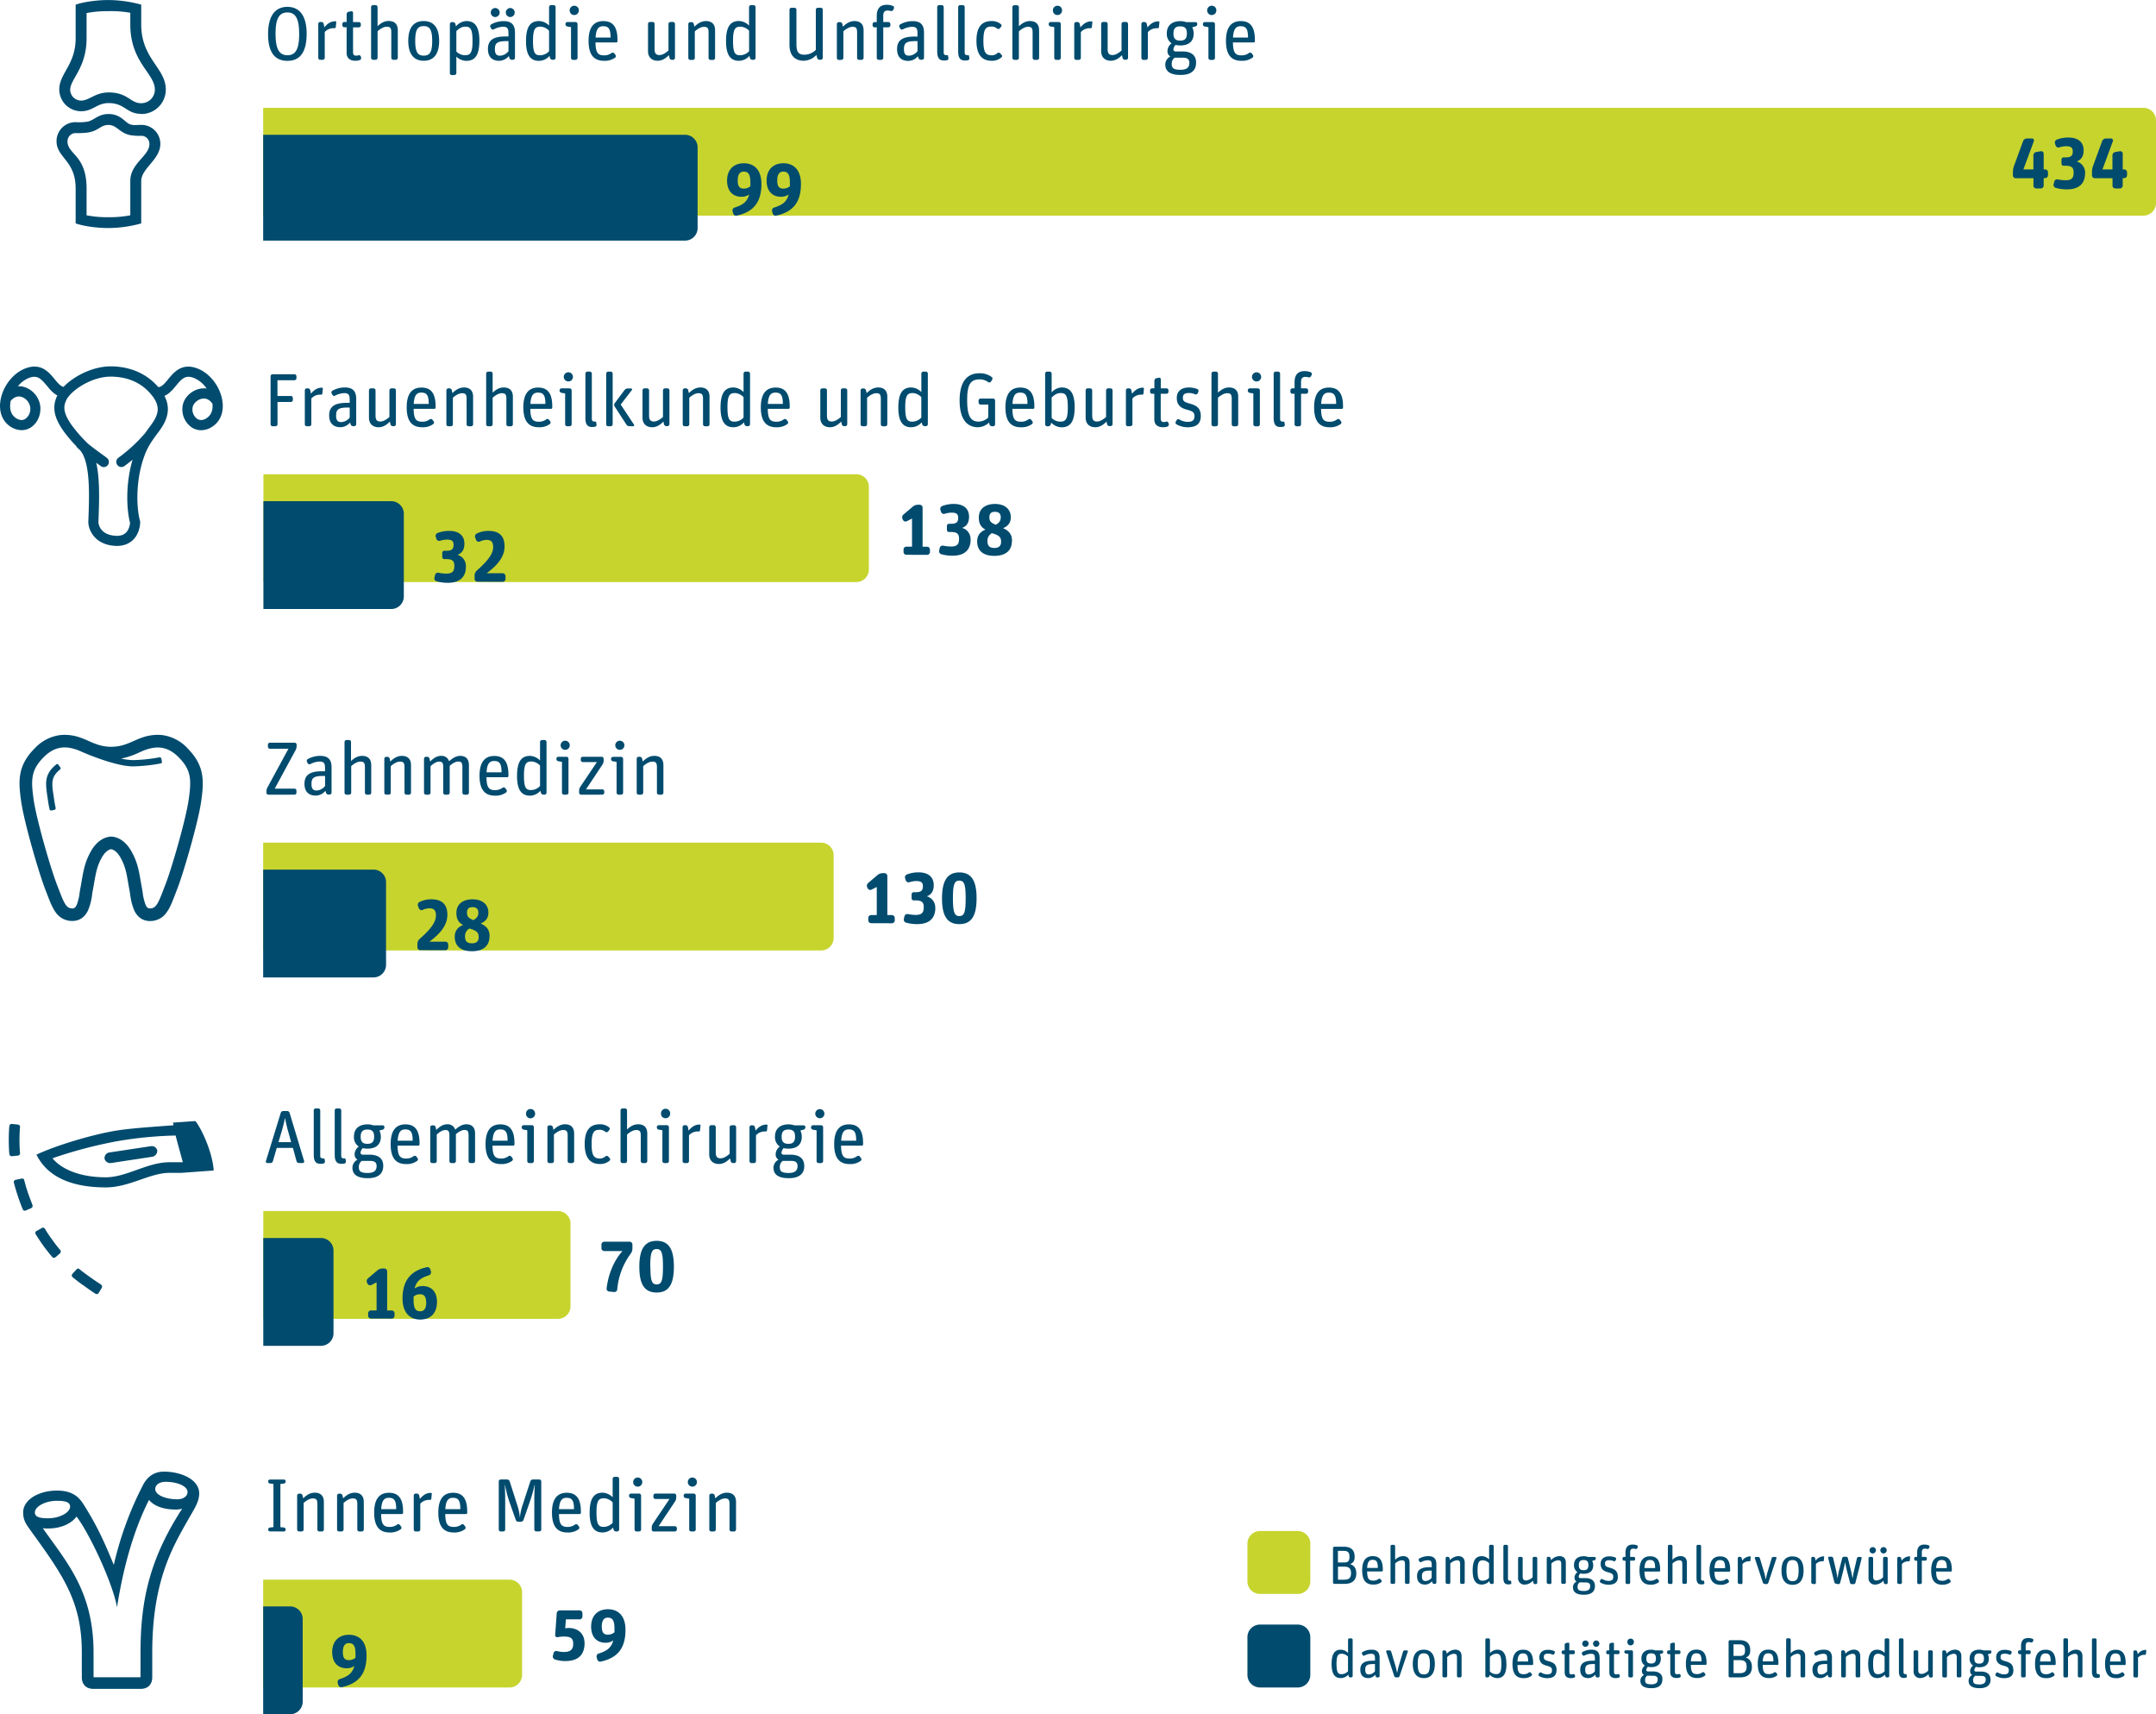
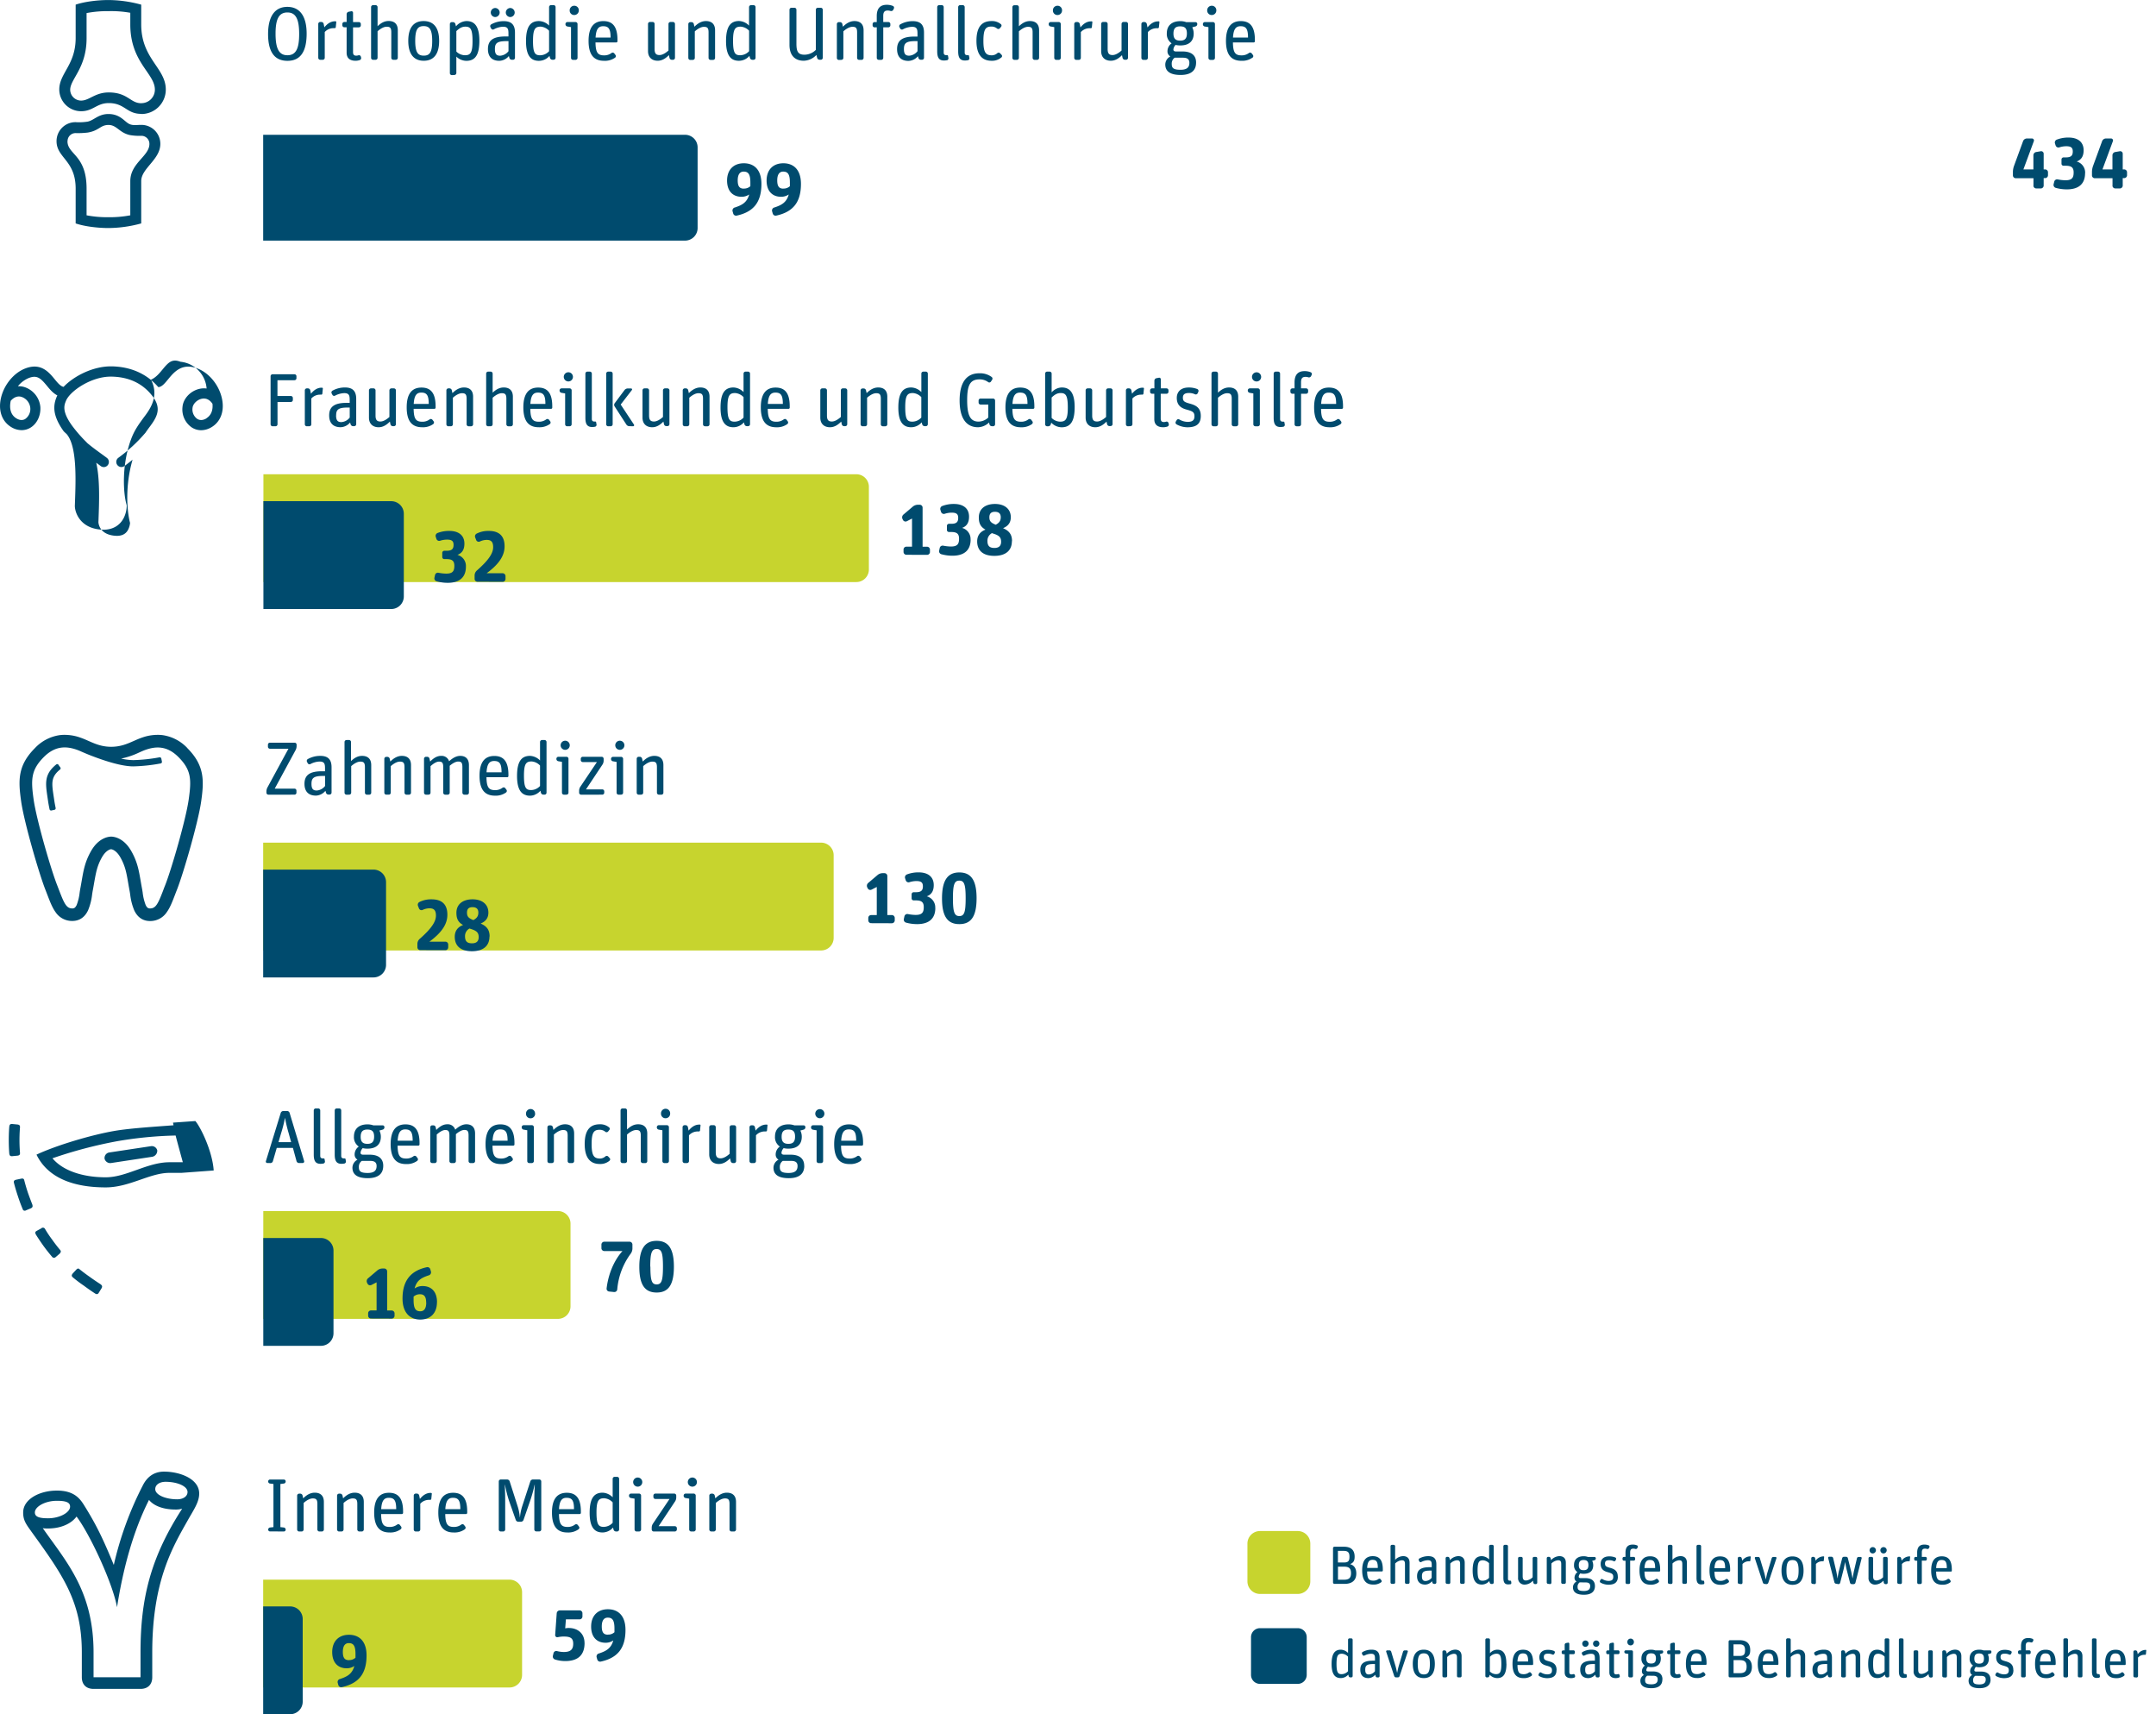
<svg xmlns="http://www.w3.org/2000/svg" id="Ebene_1" data-name="Ebene 1" viewBox="0 0 1200 953.89">
  <defs>
    <style>.cls-1,.cls-5{fill:none;}.cls-2{clip-path:url(#clip-path);}.cls-3{fill:#004b6e;}.cls-4{fill:#c7d42e;}.cls-5{stroke:#004b6e;stroke-width:4px;}</style>
    <clipPath id="clip-path" transform="translate(303 178.11)">
      <rect class="cls-1" x="-303" y="-178.11" width="1200" height="1200" />
    </clipPath>
  </defs>
  <g class="cls-2">
-     <path class="cls-3" d="M-179.09,46.07c-.8-8.28-6.68-16.33-14-19.13-8.66-3.33-13.09,2.06-16.33,6-1.83,2.23-3.41,4.15-5.27,4.35a1.55,1.55,0,0,0-.21,0c-6.36-7.38-15.32-11.37-26-11.54h-.43c-10,0-20.52,5.38-26.3,11.42-1.72-.37-3.22-2.17-4.94-4.26-3.24-3.94-7.68-9.33-16.33-6-7.3,2.8-13.19,10.85-14,19.14-.56,5.76,1.6,10.63,5.92,13.35a11.29,11.29,0,0,0,6,1.85,9.43,9.43,0,0,0,4.87-1.34c3.65-2.16,5.84-6.65,5.58-11.45a12.86,12.86,0,0,0-8.65-11.11,10.76,10.76,0,0,0-3.86-.53,15.4,15.4,0,0,1,6.12-4.61c4.64-1.78,6.61.25,10,4.31,1.63,2,3.44,4.16,5.85,5.4-.12.24-.26.49-.36.73-1.87,4.53-2.7,10,3.83,19.16a78.1,78.1,0,0,0,7,8.28,2.42,2.42,0,0,0,.5.74c.45.48,1,1,1.59,1.5,5.88,6.63,5.23,24.89,4.73,38.32l-.06,1.73v.19c.11,3.67,2.81,11.07,12.27,12.76a21.79,21.79,0,0,0,3.67.34c5.2,0,9.25-2.4,11.38-6.76a16,16,0,0,0,1.55-6.43,2.94,2.94,0,0,0-.11-.78c-1.85-6.49-2.79-22.16,2.6-36.56,1.84-4.9,4.19-8.17,7.87-13.09,3.8-5.09,7.34-11.78,3.14-19.86,2.71-1.17,4.66-3.52,6.43-5.67,3.34-4.06,5.31-6.1,10-4.31A16.19,16.19,0,0,1-188,38.08a11.14,11.14,0,0,0-4.05.2c-5,1.17-9,5.43-9.38,10.12a12.11,12.11,0,0,0,5.31,11.43,9.64,9.64,0,0,0,5.1,1.46A11.37,11.37,0,0,0-185,59.43c4.32-2.72,6.47-7.59,5.91-13.36ZM-290.9,42.78a7.18,7.18,0,0,1,4.75,6A6.75,6.75,0,0,1-289,55.05c-1.46.87-3.2.72-5-.43-3.17-2-3.55-5.45-3.3-8a16.87,16.87,0,0,1,.27-1.71c1.86-2.1,4-2.84,6.12-2.14Zm71.76,15.89c-1.12,1.49-2.12,2.85-3,4.16l-.11.1a86.29,86.29,0,0,1-14.9,13.72,2.83,2.83,0,0,0-.54,4,2.81,2.81,0,0,0,2.26,1.12,2.91,2.91,0,0,0,1.73-.57c1.18-.89,2.73-2.07,4.49-3.51-4.13,14.08-3.25,28.23-1.4,35.18a10.25,10.25,0,0,1-1,3.6c-1.49,3.06-4.48,4.14-9,3.33-6.9-1.22-7.55-6.43-7.61-7.27l.06-1.6c.38-10.32.81-22.29-1.27-31.54.93.68,1.8,1.31,2.5,1.84a2.78,2.78,0,0,0,1.69.57,2.82,2.82,0,0,0,2.27-1.14,2.85,2.85,0,0,0-.57-4c-.81-.61-1.82-1.35-2.93-2.15-2.55-1.85-5.82-4.24-8.08-6.19-.11-.12-.21-.26-.32-.38a77.82,77.82,0,0,1-8.17-9.4c-5.61-7.87-4.22-11.23-3.21-13.68,2.18-5.27,13.84-13.4,24.88-13.4h.34c9.68.15,17.33,3.73,22.72,10.62,4.94,6.32,3.42,10.87-.85,16.6ZM-188,54.62c-1.87,1.18-3.68,1.31-5.21.37a6.42,6.42,0,0,1-2.63-6.09c.19-2.21,2.44-4.49,5-5.09a6,6,0,0,1,1.31-.15c1.5,0,3.26.64,4.79,2.92v0c.25,2.55-.13,6-3.3,8Z" transform="translate(303 178.11)" />
+     <path class="cls-3" d="M-179.09,46.07c-.8-8.28-6.68-16.33-14-19.13-8.66-3.33-13.09,2.06-16.33,6-1.83,2.23-3.41,4.15-5.27,4.35a1.55,1.55,0,0,0-.21,0c-6.36-7.38-15.32-11.37-26-11.54h-.43c-10,0-20.52,5.38-26.3,11.42-1.72-.37-3.22-2.17-4.94-4.26-3.24-3.94-7.68-9.33-16.33-6-7.3,2.8-13.19,10.85-14,19.14-.56,5.76,1.6,10.63,5.92,13.35a11.29,11.29,0,0,0,6,1.85,9.43,9.43,0,0,0,4.87-1.34c3.65-2.16,5.84-6.65,5.58-11.45a12.86,12.86,0,0,0-8.65-11.11,10.76,10.76,0,0,0-3.86-.53,15.4,15.4,0,0,1,6.12-4.61c4.64-1.78,6.61.25,10,4.31,1.63,2,3.44,4.16,5.85,5.4-.12.24-.26.49-.36.73-1.87,4.53-2.7,10,3.83,19.16c.45.48,1,1,1.59,1.5,5.88,6.63,5.23,24.89,4.73,38.32l-.06,1.73v.19c.11,3.67,2.81,11.07,12.27,12.76a21.79,21.79,0,0,0,3.67.34c5.2,0,9.25-2.4,11.38-6.76a16,16,0,0,0,1.55-6.43,2.94,2.94,0,0,0-.11-.78c-1.85-6.49-2.79-22.16,2.6-36.56,1.84-4.9,4.19-8.17,7.87-13.09,3.8-5.09,7.34-11.78,3.14-19.86,2.71-1.17,4.66-3.52,6.43-5.67,3.34-4.06,5.31-6.1,10-4.31A16.19,16.19,0,0,1-188,38.08a11.14,11.14,0,0,0-4.05.2c-5,1.17-9,5.43-9.38,10.12a12.11,12.11,0,0,0,5.31,11.43,9.64,9.64,0,0,0,5.1,1.46A11.37,11.37,0,0,0-185,59.43c4.32-2.72,6.47-7.59,5.91-13.36ZM-290.9,42.78a7.18,7.18,0,0,1,4.75,6A6.75,6.75,0,0,1-289,55.05c-1.46.87-3.2.72-5-.43-3.17-2-3.55-5.45-3.3-8a16.87,16.87,0,0,1,.27-1.71c1.86-2.1,4-2.84,6.12-2.14Zm71.76,15.89c-1.12,1.49-2.12,2.85-3,4.16l-.11.1a86.29,86.29,0,0,1-14.9,13.72,2.83,2.83,0,0,0-.54,4,2.81,2.81,0,0,0,2.26,1.12,2.91,2.91,0,0,0,1.73-.57c1.18-.89,2.73-2.07,4.49-3.51-4.13,14.08-3.25,28.23-1.4,35.18a10.25,10.25,0,0,1-1,3.6c-1.49,3.06-4.48,4.14-9,3.33-6.9-1.22-7.55-6.43-7.61-7.27l.06-1.6c.38-10.32.81-22.29-1.27-31.54.93.68,1.8,1.31,2.5,1.84a2.78,2.78,0,0,0,1.69.57,2.82,2.82,0,0,0,2.27-1.14,2.85,2.85,0,0,0-.57-4c-.81-.61-1.82-1.35-2.93-2.15-2.55-1.85-5.82-4.24-8.08-6.19-.11-.12-.21-.26-.32-.38a77.82,77.82,0,0,1-8.17-9.4c-5.61-7.87-4.22-11.23-3.21-13.68,2.18-5.27,13.84-13.4,24.88-13.4h.34c9.68.15,17.33,3.73,22.72,10.62,4.94,6.32,3.42,10.87-.85,16.6ZM-188,54.62c-1.87,1.18-3.68,1.31-5.21.37a6.42,6.42,0,0,1-2.63-6.09c.19-2.21,2.44-4.49,5-5.09a6,6,0,0,1,1.31-.15c1.5,0,3.26.64,4.79,2.92v0c.25,2.55-.13,6-3.3,8Z" transform="translate(303 178.11)" />
  </g>
  <path class="cls-4" d="M-156.39,85.78v60h330a7,7,0,0,0,7-7v-46a7,7,0,0,0-7-7Z" transform="translate(303 178.11)" />
  <path class="cls-3" d="M213,130.64a1.6,1.6,0,0,0,1.6-1.6v-1.32a1.6,1.6,0,0,0-1.6-1.6H210.5V104.36a1.6,1.6,0,0,0-1.6-1.6h-1a4.48,4.48,0,0,0-2.8,1l-5.28,4.48a2.07,2.07,0,0,0-.48,2.48l.24.48a1.6,1.6,0,0,0,2.16.72l2.88-1.48v15.64h-3.12a1.6,1.6,0,0,0-1.6,1.6V129a1.6,1.6,0,0,0,1.6,1.6Zm24.2-8.48a6.41,6.41,0,0,0-4.72-6.52c2.84-1,3.88-3.28,3.88-6.24,0-4.6-3.2-7.08-8.4-7.08a17.69,17.69,0,0,0-6.56,1.16,1.73,1.73,0,0,0-1,2.08l.4,1.24a1.64,1.64,0,0,0,2,1,12.58,12.58,0,0,1,3.92-.64c2.76,0,3.6.92,3.6,2.92,0,2.32-1,3.28-3.88,3.28h-1.24a1.16,1.16,0,0,0-1.16,1.16v2.28a1.14,1.14,0,0,0,1.12,1.12h1.2c3.24,0,4.44,1,4.44,3.76,0,3-1,4.32-4.56,4.32a23.38,23.38,0,0,1-4.28-.48,1.66,1.66,0,0,0-1.92,1.28l-.32,1.48a1.71,1.71,0,0,0,1.2,2,23.16,23.16,0,0,0,6.16.84c7.4,0,10.16-3.8,10.16-9Zm23.08.84c0-3.16-1.12-5.56-5-7.2,3-1.24,4.32-3.28,4.32-6.08,0-4.68-3.56-7.4-8.8-7.4s-9,2.56-9,7.52c0,2.88.76,5.2,3.72,6.76-3.24,1.28-4.64,3.52-4.64,6.6,0,4,2.16,8,9.56,8,6.32,0,9.76-3,9.76-8.16Zm-6.08.4c0,2-1,3.4-3.72,3.4-2.44,0-3.88-.92-3.88-3.84a4.76,4.76,0,0,1,2.48-4.4l1.56.52c2.88,1,3.56,2.24,3.56,4.32Zm-3.44-16.72c2.12,0,3.24,1,3.24,3,0,1.8-.64,3.08-2.8,4.2l-.88-.4c-2.32-1-2.64-2.28-2.64-3.8,0-2.08,1.08-3,3.08-3Z" transform="translate(303 178.11)" />
  <path class="cls-3" d="M-149.63,59.08A1.11,1.11,0,0,0-148.54,58V45.56h7.48A1.11,1.11,0,0,0-140,44.47V43.33a1.12,1.12,0,0,0-1.09-1.09h-7.48V33.46h9.45A1.11,1.11,0,0,0-138,32.37V31.24a1.11,1.11,0,0,0-1.09-1.09h-12.22a1.11,1.11,0,0,0-1.09,1.09V58a1.11,1.11,0,0,0,1.09,1.09Zm18.81,0a1.11,1.11,0,0,0,1.1-1.09V43.63a6.53,6.53,0,0,1,4.78-2.14,3.88,3.88,0,0,1,.68,0,.61.61,0,0,0,.67-.51l.29-2.94c0-.16-.12-.33-.29-.37a1.24,1.24,0,0,0-.42-.05c-2.44,0-4.37,1.43-5.92,3.36l-.38-1.89a1.34,1.34,0,0,0-1.3-1.09h-.63a1.12,1.12,0,0,0-1.1,1.09V58a1.11,1.11,0,0,0,1.1,1.09Zm22.68-2.1.3,1.05a1.42,1.42,0,0,0,1.38,1h.63A1.11,1.11,0,0,0-104.74,58V43.84c0-4.5-2.14-6.34-6.25-6.34a14.15,14.15,0,0,0-6.93,1.76,1.17,1.17,0,0,0-.51,1.51l.42.8a1.1,1.1,0,0,0,1.47.5,11.88,11.88,0,0,1,5.17-1.42c2.73,0,3,1.42,3,3.78v1.63h-1.72c-6.89,0-9.7,2.23-9.7,7,0,4.32,2.31,6.55,6.34,6.55A7.19,7.19,0,0,0-108.14,57Zm-7.77-3.9c0-3.07,1-4.41,6.3-4.41h1.26v5.58A6.41,6.41,0,0,1-113,56.77c-2,0-2.94-.92-2.94-3.69ZM-86,56.48l.33,1.55a1.35,1.35,0,0,0,1.3,1h.63A1.11,1.11,0,0,0-82.64,58V39.13A1.12,1.12,0,0,0-83.74,38h-1.42a1.12,1.12,0,0,0-1.1,1.09V53.92c-1.55,1.38-3.36,2.52-5,2.52-1.89,0-2.72-.84-2.72-3.32v-14A1.12,1.12,0,0,0-95.12,38h-1.43a1.12,1.12,0,0,0-1.09,1.09V54.25c0,3.66,2.35,5.38,5.38,5.38,2.48,0,4.49-1.34,6.26-3.15Zm24.1,1.39a1.09,1.09,0,0,0,.26-1.52l-.68-.88a1.11,1.11,0,0,0-1.55-.21,6.61,6.61,0,0,1-4.07,1.3c-3.49,0-4.75-1.42-4.83-7.18h11.55a.66.66,0,0,0,.67-.67V48c0-7.6-2.86-10.45-7.86-10.45s-8.23,3.06-8.23,11S-73.53,59.63-68,59.63a9.78,9.78,0,0,0,6.13-1.76Zm-2.47-11.22h-8.36c.29-5,1.8-6.3,4.24-6.3,3,0,4.12,1.47,4.12,6.3ZM-52,59.08A1.11,1.11,0,0,0-50.93,58V43.21c1.51-1.35,3.4-2.52,5.08-2.52,1.89,0,2.56.67,2.56,3.06V58a1.11,1.11,0,0,0,1.09,1.09h1.43A1.11,1.11,0,0,0-39.68,58V42.62c0-3.57-2.06-5.12-5.08-5.12-2.48,0-4.58,1.3-6.43,3.15l-.33-1.56A1.35,1.35,0,0,0-52.82,38h-.63a1.12,1.12,0,0,0-1.1,1.09V58a1.11,1.11,0,0,0,1.1,1.09Zm22.14,0A1.11,1.11,0,0,0-28.8,58V43.21c1.51-1.35,3.4-2.52,5.08-2.52,1.89,0,2.56.67,2.56,3.06V58a1.11,1.11,0,0,0,1.1,1.09h1.42A1.11,1.11,0,0,0-17.54,58V42.62c0-3.57-2.06-5.12-5.09-5.12-2.43,0-4.32,1.17-6.17,2.89V29.77a1.11,1.11,0,0,0-1.09-1.09h-1.43a1.11,1.11,0,0,0-1.09,1.09V58a1.11,1.11,0,0,0,1.09,1.09ZM3,57.87a1.1,1.1,0,0,0,.25-1.52l-.67-.88a1.13,1.13,0,0,0-1.56-.21A6.61,6.61,0,0,1-3,56.56c-3.49,0-4.75-1.42-4.83-7.18H3.71a.66.66,0,0,0,.67-.67V48c0-7.6-2.86-10.45-7.85-10.45s-8.24,3.06-8.24,11S-8.6,59.63-3.1,59.63A9.83,9.83,0,0,0,3,57.87ZM.56,46.65H-7.8c.29-5,1.81-6.3,4.24-6.3,3,0,4.12,1.47,4.12,6.3ZM14.08,59.08A1.11,1.11,0,0,0,15.17,58V39.13A1.11,1.11,0,0,0,14.08,38H9.55a1.12,1.12,0,0,0-1.1,1.09v.13a1.27,1.27,0,0,0,1.1,1.26l2,.34V58a1.11,1.11,0,0,0,1.09,1.09Zm1.81-27.51a2.55,2.55,0,1,0-2.61,2.57,2.54,2.54,0,0,0,2.61-2.57Zm12.3,27.77A1.1,1.1,0,0,0,29,58l-.21-1.21a.45.45,0,0,0-.46-.34,1.64,1.64,0,0,1-.46,0c-1,0-1.47-.42-1.47-1.47V29.77a1.11,1.11,0,0,0-1.09-1.09H23.91a1.11,1.11,0,0,0-1.09,1.09V54.38c0,3.7,1.13,5.12,3.82,5.12a10.19,10.19,0,0,0,1.55-.16Zm8.74-.26A1.11,1.11,0,0,0,38,58V29.77a1.11,1.11,0,0,0-1.09-1.09H35.5a1.11,1.11,0,0,0-1.09,1.09V58a1.11,1.11,0,0,0,1.09,1.09Zm12.43,0a.59.59,0,0,0,.5-.92L42.47,47l6.22-8.07a.54.54,0,0,0-.42-.88H46.38a2.3,2.3,0,0,0-1.77.88l-5.46,7.31A1.58,1.58,0,0,0,39.07,48l6.55,10.12a2,2,0,0,0,1.68.92Zm16.88-2.6L66.58,58a1.35,1.35,0,0,0,1.3,1h.63A1.11,1.11,0,0,0,69.6,58V39.13A1.11,1.11,0,0,0,68.51,38H67.08A1.12,1.12,0,0,0,66,39.13V53.92c-1.55,1.38-3.36,2.52-5,2.52-1.89,0-2.73-.84-2.73-3.32v-14A1.11,1.11,0,0,0,57.13,38H55.7a1.11,1.11,0,0,0-1.09,1.09V54.25c0,3.66,2.35,5.38,5.38,5.38,2.47,0,4.49-1.34,6.25-3.15Zm13.32,2.6A1.11,1.11,0,0,0,80.65,58V43.21c1.51-1.35,3.4-2.52,5.08-2.52,1.89,0,2.56.67,2.56,3.06V58a1.11,1.11,0,0,0,1.1,1.09h1.42A1.11,1.11,0,0,0,91.91,58V42.62c0-3.57-2.06-5.12-5.09-5.12-2.47,0-4.57,1.3-6.42,3.15l-.34-1.56A1.34,1.34,0,0,0,78.76,38h-.63A1.11,1.11,0,0,0,77,39.13V58a1.11,1.11,0,0,0,1.09,1.09Zm31.5-2.18.29,1.13a1.44,1.44,0,0,0,1.39,1h.63A1.11,1.11,0,0,0,114.46,58V29.77a1.11,1.11,0,0,0-1.09-1.09h-1.43a1.11,1.11,0,0,0-1.09,1.09V40.06a8.25,8.25,0,0,0-5.59-2.56c-4.91,0-7.22,3.31-7.22,11.21,0,8.65,3.15,10.92,7.18,10.92a7.79,7.79,0,0,0,5.84-2.73Zm-9.16-8.44c0-6.76,1.3-7.86,4.29-7.86a7.19,7.19,0,0,1,4.66,2.27V54.25a6.86,6.86,0,0,1-5,2.27c-2.86,0-3.95-1.3-3.95-8.06Zm33.31,9.41a1.1,1.1,0,0,0,.25-1.52l-.67-.88a1.13,1.13,0,0,0-1.56-.21,6.61,6.61,0,0,1-4.07,1.3c-3.49,0-4.75-1.42-4.83-7.18h11.55a.66.66,0,0,0,.67-.67V48c0-7.6-2.85-10.45-7.85-10.45s-8.24,3.06-8.24,11,3.11,11.09,8.62,11.09a9.82,9.82,0,0,0,6.13-1.76Zm-2.48-11.22h-8.36c.29-5,1.81-6.3,4.24-6.3,3,0,4.12,1.47,4.12,6.3Zm32.47,9.83.34,1.55a1.34,1.34,0,0,0,1.3,1h.63A1.11,1.11,0,0,0,168.56,58V39.13A1.11,1.11,0,0,0,167.47,38H166A1.11,1.11,0,0,0,165,39.13V53.92c-1.55,1.38-3.36,2.52-5,2.52-1.89,0-2.73-.84-2.73-3.32v-14A1.11,1.11,0,0,0,156.09,38h-1.43a1.11,1.11,0,0,0-1.09,1.09V54.25c0,3.66,2.35,5.38,5.37,5.38,2.48,0,4.5-1.34,6.26-3.15Zm13.32,2.6A1.11,1.11,0,0,0,179.61,58V43.21c1.51-1.35,3.4-2.52,5.08-2.52,1.89,0,2.56.67,2.56,3.06V58a1.11,1.11,0,0,0,1.09,1.09h1.43A1.11,1.11,0,0,0,190.86,58V42.62c0-3.57-2.05-5.12-5.08-5.12-2.48,0-4.58,1.3-6.42,3.15L179,39.09a1.35,1.35,0,0,0-1.3-1.05h-.63A1.11,1.11,0,0,0,176,39.13V58a1.11,1.11,0,0,0,1.09,1.09ZM210,56.9l.29,1.13a1.44,1.44,0,0,0,1.39,1h.63A1.11,1.11,0,0,0,213.42,58V29.77a1.11,1.11,0,0,0-1.09-1.09H210.9a1.11,1.11,0,0,0-1.09,1.09V40.06a8.25,8.25,0,0,0-5.59-2.56c-4.91,0-7.22,3.31-7.22,11.21,0,8.65,3.15,10.92,7.18,10.92A7.81,7.81,0,0,0,210,56.9Zm-9.16-8.44c0-6.76,1.3-7.86,4.28-7.86a7.19,7.19,0,0,1,4.67,2.27V54.25a6.87,6.87,0,0,1-5,2.27c-2.86,0-3.95-1.3-3.95-8.06Zm48.9,10.62A1.11,1.11,0,0,0,250.85,58V44.76a1.11,1.11,0,0,0-1.09-1.09h-7a1.11,1.11,0,0,0-1.09,1.09V45.9A1.11,1.11,0,0,0,242.74,47h4.33v7.22a8.06,8.06,0,0,1-5.42,2.27c-4.79,0-6.34-3.82-6.34-11.93S236.82,33,242.15,33A7.87,7.87,0,0,1,247,34.51a1.07,1.07,0,0,0,1.51-.25l.67-1A1.16,1.16,0,0,0,249,31.7a10.94,10.94,0,0,0-6.89-2.1c-7.6,0-11,5.71-11,15.12,0,9.79,3.61,14.91,10.29,14.91A9.25,9.25,0,0,0,247.49,57l.25,1.05a1.39,1.39,0,0,0,1.34,1Zm21.63-1.21a1.1,1.1,0,0,0,.25-1.52l-.67-.88a1.13,1.13,0,0,0-1.56-.21,6.61,6.61,0,0,1-4.07,1.3c-3.49,0-4.75-1.42-4.83-7.18h11.55a.66.66,0,0,0,.67-.67V48c0-7.6-2.86-10.45-7.85-10.45s-8.24,3.06-8.24,11,3.11,11.09,8.61,11.09a9.83,9.83,0,0,0,6.14-1.76Zm-2.48-11.22h-8.36c.29-5,1.81-6.3,4.24-6.3,3,0,4.12,1.47,4.12,6.3Zm26.25,1.77c0-8.66-3.15-10.92-7.19-10.92a7.77,7.77,0,0,0-5.62,2.73V29.77a1.11,1.11,0,0,0-1.09-1.09h-1.43a1.11,1.11,0,0,0-1.1,1.09V58a1.11,1.11,0,0,0,1.1,1.09h.63a1.43,1.43,0,0,0,1.38-1l.3-1a8.13,8.13,0,0,0,5.79,2.56c4.92,0,7.23-3.32,7.23-11.21Zm-12.81,6V43.08c1.51-1.43,2.94-2.48,5-2.48,2.86,0,4,1.31,4,8.07S290,56.52,287,56.52a6.89,6.89,0,0,1-4.66-2.06Zm30.53,2,.34,1.55a1.34,1.34,0,0,0,1.3,1h.63A1.11,1.11,0,0,0,316.24,58V39.13A1.11,1.11,0,0,0,315.15,38h-1.43a1.11,1.11,0,0,0-1.09,1.09V53.92c-1.56,1.38-3.36,2.52-5,2.52-1.89,0-2.73-.84-2.73-3.32v-14A1.12,1.12,0,0,0,303.77,38h-1.43a1.11,1.11,0,0,0-1.09,1.09V54.25c0,3.66,2.35,5.38,5.37,5.38,2.48,0,4.5-1.34,6.26-3.15Zm13.32,2.6A1.11,1.11,0,0,0,327.29,58V43.63a6.53,6.53,0,0,1,4.78-2.14,3.88,3.88,0,0,1,.68,0,.61.61,0,0,0,.67-.51l.29-2.94c.05-.16-.12-.33-.29-.37a1.24,1.24,0,0,0-.42-.05c-2.44,0-4.37,1.43-5.92,3.36l-.38-1.89A1.34,1.34,0,0,0,325.4,38h-.63a1.12,1.12,0,0,0-1.1,1.09V58a1.11,1.11,0,0,0,1.1,1.09ZM339.47,41V55.14c0,3.36,2.18,4.49,5,4.49a7.65,7.65,0,0,0,2.31-.38,1.18,1.18,0,0,0,.75-1.38l-.17-.63a1.05,1.05,0,0,0-1.3-.72,3.94,3.94,0,0,1-1.3.21c-1.18,0-1.72-.59-1.72-1.93V41h3.23a1.11,1.11,0,0,0,1.09-1.09v-.76A1.11,1.11,0,0,0,346.31,38h-3.23V32.92a.86.86,0,0,0-1.05-.84l-1.51.29a1.44,1.44,0,0,0-1,1.35V38h-1.31a1.12,1.12,0,0,0-1.09,1.09v.76A1.11,1.11,0,0,0,338.16,41Zm25.87,12.35c0-4.75-2.94-6-6.18-6.89-2.89-.8-3.78-1.3-3.78-3.27,0-1.81,1.05-2.61,3.32-2.61a7.68,7.68,0,0,1,3.45.72,1.13,1.13,0,0,0,1.46-.59l.38-.84a1.13,1.13,0,0,0-.54-1.47,12.43,12.43,0,0,0-4.87-.88c-4.62,0-6.6,2.68-6.6,5.75,0,4.16,2.44,5.71,5.38,6.51,3.36.92,4.45,1.39,4.45,3.74,0,2-.88,3.11-3.74,3.11a9.26,9.26,0,0,1-4.7-1.35,1.07,1.07,0,0,0-1.47.42l-.47.8a1.15,1.15,0,0,0,.38,1.51,12.84,12.84,0,0,0,6.09,1.64c5,0,7.44-1.93,7.44-6.3Zm8.48,5.75A1.11,1.11,0,0,0,374.91,58V43.21c1.51-1.35,3.41-2.52,5.08-2.52,1.9,0,2.57.67,2.57,3.06V58a1.11,1.11,0,0,0,1.09,1.09h1.43A1.11,1.11,0,0,0,386.17,58V42.62c0-3.57-2.06-5.12-5.08-5.12-2.44,0-4.33,1.17-6.18,2.89V29.77a1.11,1.11,0,0,0-1.09-1.09h-1.43a1.11,1.11,0,0,0-1.09,1.09V58a1.11,1.11,0,0,0,1.09,1.09Zm23.31,0A1.11,1.11,0,0,0,398.22,58V39.13A1.11,1.11,0,0,0,397.13,38h-4.54a1.12,1.12,0,0,0-1.09,1.09v.13a1.27,1.27,0,0,0,1.09,1.26l2,.34V58a1.11,1.11,0,0,0,1.09,1.09Zm1.81-27.51a2.55,2.55,0,1,0-2.61,2.57,2.54,2.54,0,0,0,2.61-2.57Zm12.3,27.77a1.1,1.1,0,0,0,.84-1.31l-.21-1.21a.45.45,0,0,0-.46-.34,1.64,1.64,0,0,1-.46,0c-1,0-1.47-.42-1.47-1.47V29.77a1.11,1.11,0,0,0-1.09-1.09H407a1.11,1.11,0,0,0-1.09,1.09V54.38c0,3.7,1.13,5.12,3.82,5.12a10.19,10.19,0,0,0,1.55-.16ZM417.54,41V58a1.11,1.11,0,0,0,1.09,1.09h1.43A1.11,1.11,0,0,0,421.15,58V41H424a1.11,1.11,0,0,0,1.09-1.09v-.76A1.11,1.11,0,0,0,424,38h-2.86v-3.4c0-2.14.72-3,2.48-3a5.05,5.05,0,0,1,1.6.25,1.3,1.3,0,0,0,1.51-.67l.34-.72a1.07,1.07,0,0,0-.55-1.43,8.91,8.91,0,0,0-3.4-.63c-3.11,0-5.59,1.43-5.59,6.26V38h-1.22a1.12,1.12,0,0,0-1.09,1.09v.76A1.11,1.11,0,0,0,416.32,41Zm25.62,16.89a1.08,1.08,0,0,0,.25-1.52l-.67-.88a1.11,1.11,0,0,0-1.55-.21,6.62,6.62,0,0,1-4.08,1.3c-3.48,0-4.74-1.42-4.83-7.18h11.55a.67.67,0,0,0,.68-.67V48c0-7.6-2.86-10.45-7.86-10.45s-8.23,3.06-8.23,11,3.11,11.09,8.61,11.09a9.78,9.78,0,0,0,6.13-1.76Zm-2.48-11.22h-8.35c.29-5,1.8-6.3,4.24-6.3,3,0,4.11,1.47,4.11,6.3Z" transform="translate(303 178.11)" />
  <path class="cls-3" d="M-156.39,100.78v60h71.15a7,7,0,0,0,7-7v-46a7,7,0,0,0-7-7Z" transform="translate(303 178.11)" />
  <path class="cls-3" d="M-43.68,137.16a6.41,6.41,0,0,0-4.72-6.52c2.84-1,3.88-3.28,3.88-6.24,0-4.6-3.2-7.08-8.4-7.08a17.69,17.69,0,0,0-6.56,1.16,1.73,1.73,0,0,0-1,2.08l.4,1.24a1.64,1.64,0,0,0,2,1,12.58,12.58,0,0,1,3.92-.64c2.76,0,3.6.92,3.6,2.92,0,2.32-1,3.28-3.88,3.28h-1.24a1.16,1.16,0,0,0-1.16,1.16v2.28A1.14,1.14,0,0,0-55.76,133h1.2c3.24,0,4.44,1,4.44,3.76,0,3-1,4.32-4.56,4.32a23.38,23.38,0,0,1-4.28-.48,1.66,1.66,0,0,0-1.92,1.28l-.32,1.48a1.71,1.71,0,0,0,1.2,2,23.16,23.16,0,0,0,6.16.84c7.4,0,10.16-3.8,10.16-9Zm20.44,8.48a1.6,1.6,0,0,0,1.6-1.6v-1.56a1.6,1.6,0,0,0-1.6-1.6h-8.92c8-5.84,10-10.72,10-15,0-5.72-3-8.56-8.84-8.56a14.36,14.36,0,0,0-6.68,1.48,1.73,1.73,0,0,0-.84,2.16l.56,1.44a1.53,1.53,0,0,0,2,.84,8.8,8.8,0,0,1,3.88-.92c2.56,0,3.56,1.24,3.56,4,0,3-1.8,6.68-9.12,13.08a3.72,3.72,0,0,0-1.2,2.68V144a1.6,1.6,0,0,0,1.6,1.6Z" transform="translate(303 178.11)" />
  <path class="cls-3" d="M-132.33-159.38c0-9.7-3.78-14.91-10.75-14.91s-10.71,5.34-10.71,15.12c0,10,3.61,14.91,10.79,14.91s10.67-5.08,10.67-15.12Zm-17.3,0c0-8,1.8-11.8,6.59-11.8s6.55,3.91,6.55,12-1.76,11.81-6.55,11.81-6.59-3.91-6.59-12Zm26.29,14.54a1.11,1.11,0,0,0,1.09-1.1v-14.36a6.56,6.56,0,0,1,4.79-2.14,3.77,3.77,0,0,1,.67,0,.61.61,0,0,0,.67-.5l.3-2.94c0-.17-.13-.34-.3-.38a1.46,1.46,0,0,0-.42,0c-2.43,0-4.36,1.42-5.92,3.36l-.38-1.89a1.34,1.34,0,0,0-1.3-1.1h-.63a1.11,1.11,0,0,0-1.09,1.1v18.85a1.11,1.11,0,0,0,1.09,1.1Zm13.27-18.11v14.16c0,3.36,2.19,4.49,5,4.49a7.59,7.59,0,0,0,2.31-.38A1.18,1.18,0,0,0-102-146l-.17-.63a1.07,1.07,0,0,0-1.3-.72,3.94,3.94,0,0,1-1.3.21c-1.18,0-1.73-.58-1.73-1.93v-13.82h3.24a1.11,1.11,0,0,0,1.09-1.09v-.75a1.11,1.11,0,0,0-1.09-1.1h-3.24V-171a.85.85,0,0,0-1.05-.84l-1.51.29a1.44,1.44,0,0,0-1,1.35v4.32h-1.3a1.11,1.11,0,0,0-1.09,1.1v.75a1.11,1.11,0,0,0,1.09,1.09Zm16.13,18.11a1.11,1.11,0,0,0,1.09-1.1v-14.78c1.51-1.34,3.4-2.52,5.08-2.52,1.89,0,2.56.67,2.56,3.07v14.23a1.12,1.12,0,0,0,1.1,1.1h1.42a1.12,1.12,0,0,0,1.1-1.1v-15.37c0-3.57-2.06-5.12-5.09-5.12-2.43,0-4.32,1.17-6.17,2.9v-10.63a1.11,1.11,0,0,0-1.09-1.09h-1.43a1.11,1.11,0,0,0-1.09,1.09v28.22a1.11,1.11,0,0,0,1.09,1.1Zm35.36-10.55c0-7.89-3.53-11-8.65-11s-8.53,3.15-8.53,11,3.49,11.09,8.61,11.09,8.57-3.19,8.57-11.09Zm-13.31,0c0-6.51,1.51-8.19,4.7-8.19s4.75,1.73,4.75,8.24-1.51,8.19-4.71,8.19-4.74-1.77-4.74-8.24Zm21.84,19A1.11,1.11,0,0,0-49-137.45v-9.16a8.06,8.06,0,0,0,5.59,2.35c4.91,0,7.22-3.32,7.22-11.21,0-8.65-3.15-10.92-7.18-10.92a8,8,0,0,0-5.84,2.94l-.34-1.35a1.4,1.4,0,0,0-1.34-1h-.63a1.11,1.11,0,0,0-1.09,1.1v27.3a1.11,1.11,0,0,0,1.09,1.09ZM-49-149.42v-11.39c1.51-1.42,2.94-2.47,5-2.47,2.85,0,4,1.3,4,8.06s-1.31,7.85-4.29,7.85a7,7,0,0,1-4.66-2Zm29.23,2.52.3,1.05a1.42,1.42,0,0,0,1.38,1h.63a1.11,1.11,0,0,0,1.09-1.1V-160c0-4.49-2.14-6.34-6.25-6.34a14.15,14.15,0,0,0-6.93,1.76,1.17,1.17,0,0,0-.51,1.51l.42.8a1.11,1.11,0,0,0,1.47.51A11.75,11.75,0,0,1-23-163.24c2.73,0,3,1.43,3,3.78v1.64h-1.72c-6.89,0-9.7,2.22-9.7,7,0,4.33,2.31,6.55,6.34,6.55a7.21,7.21,0,0,0,5.29-2.64Zm-7.77-3.91c0-3.07,1-4.41,6.3-4.41h1.26v5.59a6.44,6.44,0,0,1-4.62,2.52c-2.06,0-2.94-.93-2.94-3.7Zm2.65-20.33a2.55,2.55,0,0,0-2.48-2.52,2.55,2.55,0,0,0-2.48,2.52,2.55,2.55,0,0,0,2.48,2.52,2.55,2.55,0,0,0,2.48-2.52Zm8.36,0A2.55,2.55,0,0,0-19-173.66a2.55,2.55,0,0,0-2.48,2.52A2.55,2.55,0,0,0-19-168.62a2.55,2.55,0,0,0,2.48-2.52ZM2.83-147l.29,1.14a1.43,1.43,0,0,0,1.38,1h.64a1.12,1.12,0,0,0,1.09-1.1v-28.22a1.11,1.11,0,0,0-1.09-1.09H3.71a1.11,1.11,0,0,0-1.1,1.09v10.29A8.21,8.21,0,0,0-3-166.39c-4.92,0-7.23,3.32-7.23,11.21,0,8.65,3.15,10.92,7.19,10.92A7.77,7.77,0,0,0,2.83-147Zm-9.16-8.44c0-6.76,1.3-7.85,4.28-7.85A7.14,7.14,0,0,1,2.61-161v11.39a6.88,6.88,0,0,1-5,2.26c-2.86,0-3.95-1.3-3.95-8.06ZM17.36-144.8a1.12,1.12,0,0,0,1.09-1.1v-18.85a1.12,1.12,0,0,0-1.09-1.1H12.82a1.11,1.11,0,0,0-1.09,1.1v.12a1.26,1.26,0,0,0,1.09,1.26l2,.34v17.13a1.11,1.11,0,0,0,1.09,1.1Zm1.8-27.51a2.5,2.5,0,0,0-2.56-2.61,2.52,2.52,0,0,0-2.52,2.61,2.48,2.48,0,0,0,2.48,2.56,2.53,2.53,0,0,0,2.6-2.56ZM39.32-146a1.07,1.07,0,0,0,.25-1.51l-.67-.89a1.12,1.12,0,0,0-1.55-.21,6.62,6.62,0,0,1-4.08,1.31c-3.48,0-4.74-1.43-4.83-7.19H40a.67.67,0,0,0,.68-.67v-.75c0-7.61-2.86-10.46-7.86-10.46s-8.23,3.06-8.23,11,3.11,11.09,8.61,11.09A9.72,9.72,0,0,0,39.32-146Zm-2.48-11.22H28.49c.29-5,1.8-6.3,4.24-6.3,3,0,4.11,1.47,4.11,6.3Zm32.48,9.83.33,1.56a1.37,1.37,0,0,0,1.31,1h.63a1.12,1.12,0,0,0,1.09-1.1v-18.85a1.12,1.12,0,0,0-1.09-1.1H70.16a1.11,1.11,0,0,0-1.09,1.1V-150c-1.56,1.39-3.36,2.52-5,2.52-1.89,0-2.73-.84-2.73-3.32v-14a1.12,1.12,0,0,0-1.1-1.1H58.78a1.12,1.12,0,0,0-1.1,1.1v15.12c0,3.65,2.36,5.37,5.38,5.37,2.48,0,4.49-1.34,6.26-3.15Zm13.31,2.61a1.11,1.11,0,0,0,1.09-1.1v-14.78c1.52-1.34,3.41-2.52,5.09-2.52,1.89,0,2.56.67,2.56,3.07v14.23a1.11,1.11,0,0,0,1.09,1.1h1.43A1.11,1.11,0,0,0,95-145.9v-15.37c0-3.57-2.06-5.12-5.08-5.12-2.48,0-4.58,1.3-6.43,3.15l-.33-1.56a1.37,1.37,0,0,0-1.31-1H81.2a1.12,1.12,0,0,0-1.09,1.1v18.85a1.12,1.12,0,0,0,1.09,1.1Zm31.5-2.19.3,1.14a1.42,1.42,0,0,0,1.38,1h.63a1.11,1.11,0,0,0,1.09-1.1v-28.22a1.11,1.11,0,0,0-1.09-1.09H115a1.11,1.11,0,0,0-1.09,1.09v10.29a8.21,8.21,0,0,0-5.58-2.56c-4.92,0-7.23,3.32-7.23,11.21,0,8.65,3.15,10.92,7.18,10.92a7.74,7.74,0,0,0,5.84-2.73ZM105-155.43c0-6.76,1.3-7.85,4.28-7.85a7.18,7.18,0,0,1,4.66,2.26v11.39a6.88,6.88,0,0,1-5,2.26c-2.85,0-3.94-1.3-3.94-8.06Zm46.41,7.94.42,1.64a1.42,1.42,0,0,0,1.35,1h.67a1.11,1.11,0,0,0,1.09-1.1v-26.75a1.11,1.11,0,0,0-1.09-1.09h-1.68a1.11,1.11,0,0,0-1.09,1.09v22.34a9,9,0,0,1-6.35,2.69c-3.65,0-4.45-1.93-4.45-6.17v-18.86a1.11,1.11,0,0,0-1.09-1.09h-1.68a1.11,1.11,0,0,0-1.09,1.09v19.53c0,6.72,3.86,8.86,7.89,8.86a10,10,0,0,0,7.1-3.23Zm13.9,2.69a1.12,1.12,0,0,0,1.1-1.1v-14.78c1.51-1.34,3.4-2.52,5.08-2.52,1.89,0,2.56.67,2.56,3.07v14.23a1.11,1.11,0,0,0,1.09,1.1h1.43a1.11,1.11,0,0,0,1.09-1.1v-15.37c0-3.57-2.06-5.12-5.08-5.12-2.48,0-4.58,1.3-6.43,3.15l-.33-1.56a1.36,1.36,0,0,0-1.3-1h-.63a1.12,1.12,0,0,0-1.1,1.1v18.85a1.12,1.12,0,0,0,1.1,1.1ZM185-162.91v17a1.12,1.12,0,0,0,1.09,1.1h1.43a1.11,1.11,0,0,0,1.09-1.1v-17h2.86a1.11,1.11,0,0,0,1.09-1.09v-.75a1.11,1.11,0,0,0-1.09-1.1H188.6v-3.4c0-2.14.72-3,2.48-3a5.05,5.05,0,0,1,1.6.25,1.3,1.3,0,0,0,1.51-.67l.34-.72a1.06,1.06,0,0,0-.55-1.42,8.91,8.91,0,0,0-3.4-.63c-3.11,0-5.59,1.42-5.59,6.25v3.36h-1.22a1.12,1.12,0,0,0-1.09,1.1v.75a1.11,1.11,0,0,0,1.09,1.09Zm22.89,16,.3,1.05a1.42,1.42,0,0,0,1.38,1h.63a1.11,1.11,0,0,0,1.09-1.1V-160c0-4.49-2.14-6.34-6.25-6.34a14.15,14.15,0,0,0-6.93,1.76,1.17,1.17,0,0,0-.51,1.51l.42.8a1.11,1.11,0,0,0,1.47.51,11.75,11.75,0,0,1,5.17-1.43c2.73,0,3,1.43,3,3.78v1.64H206c-6.89,0-9.7,2.22-9.7,7,0,4.33,2.31,6.55,6.34,6.55a7.21,7.21,0,0,0,5.29-2.64Zm-7.77-3.91c0-3.07,1-4.41,6.3-4.41h1.26v5.59a6.44,6.44,0,0,1-4.62,2.52c-2.06,0-2.94-.93-2.94-3.7Zm23.9,6.26a1.11,1.11,0,0,0,.84-1.3l-.21-1.22a.45.45,0,0,0-.46-.34,1.72,1.72,0,0,1-.47,0c-1,0-1.47-.42-1.47-1.47v-25.28a1.11,1.11,0,0,0-1.09-1.09h-1.43a1.11,1.11,0,0,0-1.09,1.09v24.61c0,3.7,1.14,5.13,3.82,5.13a10.2,10.2,0,0,0,1.56-.17Zm11.67,0a1.1,1.1,0,0,0,.84-1.3l-.2-1.22a.47.47,0,0,0-.47-.34,1.61,1.61,0,0,1-.46,0c-1,0-1.47-.42-1.47-1.47v-25.28a1.11,1.11,0,0,0-1.09-1.09H231.4a1.11,1.11,0,0,0-1.09,1.09v24.61c0,3.7,1.13,5.13,3.82,5.13a10.07,10.07,0,0,0,1.55-.17Zm18.65-1.56a1,1,0,0,0,.09-1.51l-.76-.8a1.11,1.11,0,0,0-1.55-.12,4.63,4.63,0,0,1-3.07,1.22c-3.36,0-4.7-1.56-4.7-8s1.21-8,4.41-8a4.73,4.73,0,0,1,3.19,1.1,1.13,1.13,0,0,0,1.55-.13l.67-.84a1,1,0,0,0-.16-1.51,7.63,7.63,0,0,0-5.13-1.68c-5.21,0-8.4,3-8.4,11,0,7.56,3,11.09,8.36,11.09a7.83,7.83,0,0,0,5.5-1.85ZM263-144.8a1.12,1.12,0,0,0,1.1-1.1v-14.78c1.51-1.34,3.4-2.52,5.08-2.52,1.89,0,2.56.67,2.56,3.07v14.23a1.11,1.11,0,0,0,1.09,1.1h1.43a1.11,1.11,0,0,0,1.09-1.1v-15.37c0-3.57-2.06-5.12-5.08-5.12-2.43,0-4.33,1.17-6.17,2.9v-10.63a1.11,1.11,0,0,0-1.1-1.09h-1.42a1.11,1.11,0,0,0-1.1,1.09v28.22a1.12,1.12,0,0,0,1.1,1.1Zm23.31,0a1.12,1.12,0,0,0,1.1-1.1v-18.85a1.12,1.12,0,0,0-1.1-1.1h-4.53a1.11,1.11,0,0,0-1.09,1.1v.12a1.26,1.26,0,0,0,1.09,1.26l2,.34v17.13a1.12,1.12,0,0,0,1.1,1.1Zm1.81-27.51a2.5,2.5,0,0,0-2.56-2.61,2.52,2.52,0,0,0-2.52,2.61,2.48,2.48,0,0,0,2.48,2.56,2.53,2.53,0,0,0,2.6-2.56Zm9.37,27.51a1.12,1.12,0,0,0,1.09-1.1v-14.36a6.53,6.53,0,0,1,4.79-2.14,3.77,3.77,0,0,1,.67,0,.61.61,0,0,0,.67-.5l.29-2.94c0-.17-.12-.34-.29-.38a1.5,1.5,0,0,0-.42,0c-2.44,0-4.37,1.42-5.92,3.36l-.38-1.89a1.35,1.35,0,0,0-1.3-1.1H296a1.11,1.11,0,0,0-1.09,1.1v18.85a1.11,1.11,0,0,0,1.09,1.1Zm24-2.61.33,1.56a1.37,1.37,0,0,0,1.31,1h.63a1.12,1.12,0,0,0,1.09-1.1v-18.85a1.12,1.12,0,0,0-1.09-1.1h-1.43a1.11,1.11,0,0,0-1.09,1.1V-150c-1.56,1.39-3.36,2.52-5,2.52-1.89,0-2.74-.84-2.74-3.32v-14a1.11,1.11,0,0,0-1.09-1.1h-1.42a1.12,1.12,0,0,0-1.1,1.1v15.12c0,3.65,2.35,5.37,5.38,5.37,2.48,0,4.49-1.34,6.26-3.15Zm13.31,2.61a1.11,1.11,0,0,0,1.09-1.1v-14.36a6.56,6.56,0,0,1,4.79-2.14,3.77,3.77,0,0,1,.67,0,.61.61,0,0,0,.67-.5l.3-2.94c0-.17-.13-.34-.3-.38a1.43,1.43,0,0,0-.41,0c-2.44,0-4.37,1.42-5.93,3.36l-.37-1.89a1.36,1.36,0,0,0-1.31-1.1h-.63a1.11,1.11,0,0,0-1.09,1.1v18.85a1.11,1.11,0,0,0,1.09,1.1Zm27.93,1.51c0-4.2-2.85-6.18-7.56-6.18h-3.61c-1.09,0-1.47-.46-1.47-1.09a4.22,4.22,0,0,1,1.22-2.56,10.77,10.77,0,0,0,2.69.29c4.57,0,7.39-2.18,7.39-6.63a7.79,7.79,0,0,0-.8-3.45l1.8-.5a1.31,1.31,0,0,0,1-1.3v-.09a1,1,0,0,0-1.05-1h-5.12a9.7,9.7,0,0,0-3.28-.54c-4.57,0-7.51,2.35-7.51,6.8a6.23,6.23,0,0,0,2.68,5.55,5.39,5.39,0,0,0-2.31,4.36,3.28,3.28,0,0,0,1.6,2.94,5.07,5.07,0,0,0-2.82,4.46c0,3.52,2.36,5.83,8.53,5.83,5.92,0,8.61-2.56,8.61-6.84ZM355.38-146c2.19,0,3.61.63,3.61,2.85,0,2.69-1.59,3.87-4.95,3.87-4.16,0-4.87-1.14-4.87-3.32a4,4,0,0,1,1.63-3.4Zm-5.25-13.44c0-2.94,1.26-4,3.7-4,2.6,0,3.78,1,3.78,3.94s-1.26,4-3.74,4-3.74-1.05-3.74-3.9Zm22,14.66a1.11,1.11,0,0,0,1.09-1.1v-18.85a1.11,1.11,0,0,0-1.09-1.1H367.6a1.12,1.12,0,0,0-1.09,1.1v.12a1.26,1.26,0,0,0,1.09,1.26l2,.34v17.13a1.11,1.11,0,0,0,1.09,1.1ZM374-172.31a2.51,2.51,0,0,0-2.56-2.61,2.53,2.53,0,0,0-2.53,2.61,2.48,2.48,0,0,0,2.48,2.56,2.54,2.54,0,0,0,2.61-2.56ZM394.11-146a1.09,1.09,0,0,0,.25-1.51l-.67-.89a1.14,1.14,0,0,0-1.56-.21,6.62,6.62,0,0,1-4.07,1.31c-3.49,0-4.75-1.43-4.83-7.19h11.55a.66.66,0,0,0,.67-.67v-.75c0-7.61-2.86-10.46-7.85-10.46s-8.24,3.06-8.24,11,3.11,11.09,8.61,11.09a9.76,9.76,0,0,0,6.14-1.76Zm-2.48-11.22h-8.36c.29-5,1.81-6.3,4.24-6.3,3,0,4.12,1.47,4.12,6.3Z" transform="translate(303 178.11)" />
-   <path class="cls-4" d="M-156.52-118.11v60H890a7,7,0,0,0,7-7v-46a7,7,0,0,0-7-7Z" transform="translate(303 178.11)" />
  <path class="cls-3" d="M828.76-74.85a1.6,1.6,0,0,0,1.6,1.6h2.52a1.6,1.6,0,0,0,1.6-1.6V-79h.8a1.6,1.6,0,0,0,1.6-1.6v-1.64a1.6,1.6,0,0,0-1.6-1.6h-.8v-8.76a1.38,1.38,0,0,0-1.56-1.36l-2.6.44a1.85,1.85,0,0,0-1.56,1.84v7.84H823.2L829-99.53a1.1,1.1,0,0,0-1-1.52h-2.84A2.29,2.29,0,0,0,823-99.53l-5.08,13.88a10.46,10.46,0,0,0-.56,3.12v2a1.6,1.6,0,0,0,1.6,1.6h9.84v4.12Zm28.8-6.88a6.41,6.41,0,0,0-4.72-6.52c2.84-1,3.88-3.28,3.88-6.24,0-4.6-3.2-7.08-8.4-7.08a17.69,17.69,0,0,0-6.56,1.16,1.73,1.73,0,0,0-1,2.08l.4,1.24a1.64,1.64,0,0,0,2,1,12.58,12.58,0,0,1,3.92-.64c2.76,0,3.6.92,3.6,2.92,0,2.32-1,3.28-3.88,3.28h-1.24a1.16,1.16,0,0,0-1.16,1.16V-87a1.14,1.14,0,0,0,1.12,1.12h1.2c3.24,0,4.44,1,4.44,3.76,0,3-1,4.32-4.56,4.32a23.38,23.38,0,0,1-4.28-.48A1.66,1.66,0,0,0,840.36-77L840-75.57a1.71,1.71,0,0,0,1.2,2,23.16,23.16,0,0,0,6.16.84c7.4,0,10.16-3.8,10.16-9Zm15.2,6.88a1.6,1.6,0,0,0,1.6,1.6h2.52a1.6,1.6,0,0,0,1.6-1.6V-79h.8a1.6,1.6,0,0,0,1.6-1.6v-1.64a1.6,1.6,0,0,0-1.6-1.6h-.8v-8.76a1.38,1.38,0,0,0-1.56-1.36l-2.6.44a1.85,1.85,0,0,0-1.56,1.84v7.84H867.2L873-99.53a1.1,1.1,0,0,0-1-1.52h-2.84A2.29,2.29,0,0,0,867-99.53l-5.08,13.88a10.46,10.46,0,0,0-.56,3.12v2a1.6,1.6,0,0,0,1.6,1.6h9.84v4.12Z" transform="translate(303 178.11)" />
  <path class="cls-3" d="M111-73.14c-2.4,0-3.4-1.32-3.4-4.6s1.2-4.88,3.32-4.88c2.72,0,3.72,1.68,3.72,6.12,0,.72,0,1.4,0,2a5.13,5.13,0,0,1-3.6,1.32Zm-5.16,10.52a1.75,1.75,0,0,0-1.12,2l.36,1.28a1.66,1.66,0,0,0,2,1.2c9.52-2.08,13.72-7.64,13.72-17.64,0-7.8-4-11.48-9.8-11.48-5.56,0-9.32,3.48-9.32,9.64,0,5.88,3.24,9,8,9A7.38,7.38,0,0,0,114-69.9c-1.2,4.4-3.92,5.92-8.08,7.28ZM133-73.14c-2.4,0-3.4-1.32-3.4-4.6s1.2-4.88,3.32-4.88c2.72,0,3.72,1.68,3.72,6.12,0,.72,0,1.4,0,2a5.13,5.13,0,0,1-3.6,1.32Zm-5.16,10.52a1.75,1.75,0,0,0-1.12,2l.36,1.28a1.66,1.66,0,0,0,2,1.2c9.52-2.08,13.72-7.64,13.72-17.64,0-7.8-4-11.48-9.8-11.48-5.56,0-9.32,3.48-9.32,9.64,0,5.88,3.24,9,8,9A7.38,7.38,0,0,0,136-69.9c-1.2,4.4-3.92,5.92-8.08,7.28Z" transform="translate(303 178.11)" />
  <path class="cls-3" d="M-156.52-103.11v58.89H78.28a7,7,0,0,0,7-7V-96.11a7,7,0,0,0-7-7Z" transform="translate(303 178.11)" />
  <path class="cls-3" d="M-271.53-99.56c0,9.37,10.64,10.57,10.64,26.43v19.34c4.86,1.66,12.16,2.57,18.24,2.57a70,70,0,0,0,18.25-2.57V-77.35c0-7.1,10.64-11.94,10.64-20.7a10.54,10.54,0,0,0-10.64-10.57c-2.59,0-4.56.45-6.54-.46-2.74-1.21-5-5.59-11.71-5.59-5.62,0-8,3.48-11.55,4.23a30.11,30.11,0,0,1-6.69.31,10.54,10.54,0,0,0-10.64,10.57Zm47.13-15.11a13.58,13.58,0,0,0,13.68-13.59c0-12.09-13.68-17.07-13.68-36.26v-11a70,70,0,0,0-18.25-2.57c-6.08,0-13.38.91-18.24,2.57V-157c0,15-9.12,19.64-9.12,28.7a12.15,12.15,0,0,0,12.16,12.08c6.69,0,8.67-4.53,15.36-4.53,9,0,9.88,6,18.09,6Zm0-6c-6.08,0-7.45-6-18.09-6-7.61,0-10.8,4.53-15.36,4.53a6.08,6.08,0,0,1-6.08-6c0-6,9.12-12.09,9.12-28.7v-14a60.38,60.38,0,0,1,12.16-1.06A60.48,60.48,0,0,1-230.48-171v6.49c0,21.15,13.68,27.2,13.68,36.26a7.5,7.5,0,0,1-7.6,7.55Zm-41,21.15a4.46,4.46,0,0,1,4.56-4.53,44.54,44.54,0,0,0,6.69-.3c6.38-1.06,7-4.23,11.55-4.23s5.93,4.23,11.71,5.59a29.83,29.83,0,0,0,6.54.45A4.46,4.46,0,0,1-219.84-98c0,6.8-10.64,10.57-10.64,20.7v19a61.22,61.22,0,0,1-12.17,1.06,61.12,61.12,0,0,1-12.16-1.06V-73.13c0-18.88-10.64-18.88-10.64-26.43Z" transform="translate(303 178.11)" />
  <path class="cls-4" d="M-156.46,495.78v60h164a7,7,0,0,0,7-7v-46a7,7,0,0,0-7-7Z" transform="translate(303 178.11)" />
  <path class="cls-3" d="M48,519.56a5,5,0,0,0,1-3v-2.12a1.6,1.6,0,0,0-1.6-1.6H33.35a1.6,1.6,0,0,0-1.6,1.6v2a1.6,1.6,0,0,0,1.6,1.6H43.47c-3.36,3.64-7.6,10.68-8.84,20.76a1.56,1.56,0,0,0,1.4,1.76l2.76.28a1.61,1.61,0,0,0,1.76-1.44A39,39,0,0,1,48,519.56Zm24.08,7.16c0-9.92-3-14.36-9.6-14.36s-9.64,4.52-9.64,14.44,3,14.32,9.64,14.32,9.6-4.44,9.6-14.4Zm-13.16,0c0-7.72.84-9.8,3.56-9.8S66,519,66,526.68c0,7.84-.8,9.92-3.52,9.92S59,534.44,59,526.68Z" transform="translate(303 178.11)" />
  <path class="cls-3" d="M-152.49,469.08A1.44,1.44,0,0,0-151.1,468l2.14-7.35h9l2,7.35a1.44,1.44,0,0,0,1.39,1.05h2.06a.84.84,0,0,0,.8-1.05l-8.11-26.88a1.44,1.44,0,0,0-1.39-1h-2.1a1.52,1.52,0,0,0-1.42,1L-155,468a.79.79,0,0,0,.76,1.05Zm8.07-25h.08a82.6,82.6,0,0,0,2,8.36l1.38,5H-148l1.47-5a69.73,69.73,0,0,0,2.1-8.36ZM-123,469.34a1.1,1.1,0,0,0,.84-1.31l-.21-1.21a.45.45,0,0,0-.46-.34,1.61,1.61,0,0,1-.46,0c-1,0-1.47-.42-1.47-1.47V439.77a1.11,1.11,0,0,0-1.09-1.09h-1.43a1.11,1.11,0,0,0-1.09,1.09v24.61c0,3.7,1.13,5.12,3.82,5.12a10.19,10.19,0,0,0,1.55-.16Zm11.68,0a1.1,1.1,0,0,0,.84-1.31l-.21-1.21a.45.45,0,0,0-.46-.34,1.68,1.68,0,0,1-.46,0c-1,0-1.47-.42-1.47-1.47V439.77a1.11,1.11,0,0,0-1.1-1.09h-1.42a1.11,1.11,0,0,0-1.1,1.09v24.61c0,3.7,1.14,5.12,3.83,5.12a10.19,10.19,0,0,0,1.55-.16Zm21.63,1.26c0-4.2-2.86-6.18-7.56-6.18h-3.61c-1.09,0-1.47-.46-1.47-1.09a4.22,4.22,0,0,1,1.22-2.56,10.69,10.69,0,0,0,2.68.29c4.58,0,7.4-2.18,7.4-6.63a7.79,7.79,0,0,0-.8-3.45l1.8-.5a1.31,1.31,0,0,0,1-1.3v-.09a1,1,0,0,0-1.05-1h-5.12a9.75,9.75,0,0,0-3.28-.54c-4.58,0-7.52,2.35-7.52,6.8a6.21,6.21,0,0,0,2.69,5.54,5.41,5.41,0,0,0-2.31,4.37,3.28,3.28,0,0,0,1.6,2.94,5.07,5.07,0,0,0-2.82,4.45c0,3.53,2.36,5.84,8.53,5.84,5.92,0,8.61-2.56,8.61-6.84ZM-97,467.87c2.19,0,3.61.63,3.61,2.85,0,2.69-1.59,3.87-5,3.87-4.16,0-4.87-1.14-4.87-3.32a4,4,0,0,1,1.63-3.4Zm-5.25-13.44c0-2.94,1.26-4,3.7-4,2.6,0,3.78,1,3.78,3.95s-1.26,4-3.74,4-3.74-1.05-3.74-3.9Zm31.42,13.44a1.09,1.09,0,0,0,.25-1.52l-.67-.88a1.13,1.13,0,0,0-1.56-.21,6.59,6.59,0,0,1-4.07,1.3c-3.49,0-4.75-1.42-4.83-7.18h11.55a.66.66,0,0,0,.67-.67V458c0-7.6-2.85-10.45-7.85-10.45s-8.23,3.06-8.23,11,3.1,11.09,8.61,11.09a9.8,9.8,0,0,0,6.13-1.76Zm-2.48-11.22h-8.36c.3-5,1.81-6.3,4.24-6.3,3,0,4.12,1.47,4.12,6.3ZM-61,469.08A1.11,1.11,0,0,0-59.92,468V453.21c1.51-1.35,3.19-2.52,4.75-2.52,1.72,0,2.31.67,2.31,3.06V468a1.11,1.11,0,0,0,1.09,1.09h1.43A1.11,1.11,0,0,0-49.25,468V453c1.47-1.26,3.23-2.35,4.74-2.35,1.73,0,2.31.67,2.31,3.06V468a1.11,1.11,0,0,0,1.1,1.09h1.42a1.11,1.11,0,0,0,1.1-1.09V452.62c0-3.57-2-5.12-4.83-5.12-2.19,0-4.2,1.17-6.22,3a4.32,4.32,0,0,0-4.45-3c-2.35,0-4.24,1.3-6.09,3.15l-.34-1.56a1.34,1.34,0,0,0-1.3-1h-.63a1.11,1.11,0,0,0-1.09,1.09V468a1.11,1.11,0,0,0,1.09,1.09Zm43-1.21a1.1,1.1,0,0,0,.25-1.52l-.67-.88a1.13,1.13,0,0,0-1.56-.21,6.61,6.61,0,0,1-4.07,1.3c-3.49,0-4.75-1.42-4.83-7.18h11.55a.66.66,0,0,0,.67-.67V458c0-7.6-2.86-10.45-7.85-10.45s-8.24,3.06-8.24,11,3.11,11.09,8.61,11.09A9.83,9.83,0,0,0-18,467.87Zm-2.48-11.22h-8.36c.29-5,1.81-6.3,4.24-6.3,3,0,4.12,1.47,4.12,6.3ZM-7,469.08A1.11,1.11,0,0,0-5.87,468V449.13A1.11,1.11,0,0,0-7,448h-4.53a1.12,1.12,0,0,0-1.1,1.09v.13a1.27,1.27,0,0,0,1.1,1.26l2,.34V468a1.11,1.11,0,0,0,1.09,1.09Zm1.81-27.51A2.5,2.5,0,0,0-7.71,439a2.52,2.52,0,0,0-2.52,2.6,2.48,2.48,0,0,0,2.47,2.57,2.54,2.54,0,0,0,2.61-2.57Zm9.36,27.51A1.11,1.11,0,0,0,5.3,468V453.21c1.52-1.35,3.41-2.52,5.09-2.52,1.89,0,2.56.67,2.56,3.06V468A1.11,1.11,0,0,0,14,469.08h1.43A1.11,1.11,0,0,0,16.56,468V452.62c0-3.57-2.06-5.12-5.08-5.12-2.48,0-4.58,1.3-6.43,3.15l-.33-1.56a1.36,1.36,0,0,0-1.31-1H2.78a1.12,1.12,0,0,0-1.09,1.09V468a1.11,1.11,0,0,0,1.09,1.09Zm32.05-1.3a1,1,0,0,0,.08-1.51l-.75-.8a1.13,1.13,0,0,0-1.56-.12A4.58,4.58,0,0,1,31,466.56c-3.36,0-4.71-1.55-4.71-8s1.22-8,4.41-8a4.74,4.74,0,0,1,3.19,1.09,1.13,1.13,0,0,0,1.56-.12l.67-.84a1,1,0,0,0-.17-1.51,7.61,7.61,0,0,0-5.12-1.68c-5.21,0-8.4,3-8.4,11,0,7.56,3,11.09,8.36,11.09a7.85,7.85,0,0,0,5.5-1.85Zm8.65,1.3A1.11,1.11,0,0,0,46,468V453.21c1.51-1.35,3.4-2.52,5.08-2.52,1.89,0,2.57.67,2.57,3.06V468a1.11,1.11,0,0,0,1.09,1.09h1.43A1.11,1.11,0,0,0,57.26,468V452.62c0-3.57-2.06-5.12-5.08-5.12-2.44,0-4.33,1.17-6.18,2.89V439.77a1.11,1.11,0,0,0-1.09-1.09H43.48a1.11,1.11,0,0,0-1.09,1.09V468a1.11,1.11,0,0,0,1.09,1.09Zm23.31,0A1.11,1.11,0,0,0,69.31,468V449.13A1.11,1.11,0,0,0,68.22,448H63.68a1.12,1.12,0,0,0-1.09,1.09v.13a1.26,1.26,0,0,0,1.09,1.26l2,.34V468a1.11,1.11,0,0,0,1.09,1.09ZM70,441.57a2.55,2.55,0,1,0-5.09,0,2.48,2.48,0,0,0,2.48,2.57A2.54,2.54,0,0,0,70,441.57Zm9.36,27.51A1.11,1.11,0,0,0,80.48,468V453.63a6.56,6.56,0,0,1,4.79-2.14,3.77,3.77,0,0,1,.67,0,.62.62,0,0,0,.68-.51l.29-2.94c0-.16-.13-.33-.29-.37a1.24,1.24,0,0,0-.42,0c-2.44,0-4.37,1.43-5.93,3.36l-.37-1.89A1.35,1.35,0,0,0,78.59,448H78a1.12,1.12,0,0,0-1.09,1.09V468A1.11,1.11,0,0,0,78,469.08Zm24-2.6.34,1.55a1.34,1.34,0,0,0,1.3,1.05h.63a1.11,1.11,0,0,0,1.09-1.09V449.13a1.11,1.11,0,0,0-1.09-1.09h-1.43a1.11,1.11,0,0,0-1.09,1.09v14.79c-1.55,1.38-3.36,2.52-5,2.52-1.89,0-2.73-.84-2.73-3.32v-14A1.11,1.11,0,0,0,94.26,448H92.83a1.11,1.11,0,0,0-1.09,1.09v15.12c0,3.66,2.35,5.38,5.37,5.38,2.48,0,4.5-1.34,6.26-3.15Zm13.32,2.6a1.11,1.11,0,0,0,1.09-1.09V453.63a6.53,6.53,0,0,1,4.79-2.14,3.77,3.77,0,0,1,.67,0,.61.61,0,0,0,.67-.51l.29-2.94c0-.16-.12-.33-.29-.37a1.21,1.21,0,0,0-.42,0c-2.44,0-4.37,1.43-5.92,3.36l-.38-1.89a1.34,1.34,0,0,0-1.3-1.09h-.63a1.11,1.11,0,0,0-1.09,1.09V468a1.11,1.11,0,0,0,1.09,1.09Zm27.93,1.52c0-4.2-2.86-6.18-7.56-6.18h-3.62c-1.09,0-1.47-.46-1.47-1.09a4.27,4.27,0,0,1,1.22-2.56,10.77,10.77,0,0,0,2.69.29c4.58,0,7.39-2.18,7.39-6.63a7.65,7.65,0,0,0-.8-3.45l1.81-.5a1.31,1.31,0,0,0,1-1.3v-.09a1,1,0,0,0-1-1h-5.13a9.64,9.64,0,0,0-3.27-.54c-4.58,0-7.52,2.35-7.52,6.8a6.21,6.21,0,0,0,2.69,5.54,5.41,5.41,0,0,0-2.31,4.37,3.27,3.27,0,0,0,1.59,2.94,5.06,5.06,0,0,0-2.81,4.45c0,3.53,2.35,5.84,8.53,5.84,5.92,0,8.61-2.56,8.61-6.84Zm-7.31-2.73c2.18,0,3.61.63,3.61,2.85,0,2.69-1.6,3.87-5,3.87-4.15,0-4.87-1.14-4.87-3.32a4,4,0,0,1,1.64-3.4Zm-5.25-13.44c0-2.94,1.26-4,3.69-4,2.61,0,3.78,1,3.78,3.95s-1.26,4-3.73,4-3.74-1.05-3.74-3.9Zm22,14.65a1.11,1.11,0,0,0,1.09-1.09V449.13a1.12,1.12,0,0,0-1.09-1.09h-4.54a1.11,1.11,0,0,0-1.09,1.09v.13a1.26,1.26,0,0,0,1.09,1.26l2,.34V468a1.11,1.11,0,0,0,1.09,1.09Zm1.8-27.51a2.54,2.54,0,1,0-2.6,2.57,2.53,2.53,0,0,0,2.6-2.57ZM176,467.87a1.08,1.08,0,0,0,.25-1.52l-.67-.88a1.11,1.11,0,0,0-1.55-.21,6.62,6.62,0,0,1-4.08,1.3c-3.48,0-4.74-1.42-4.83-7.18H176.7a.67.67,0,0,0,.68-.67V458c0-7.6-2.86-10.45-7.86-10.45s-8.23,3.06-8.23,11,3.11,11.09,8.61,11.09a9.78,9.78,0,0,0,6.13-1.76Zm-2.48-11.22H165.2c.29-5,1.8-6.3,4.24-6.3,3,0,4.11,1.47,4.11,6.3Z" transform="translate(303 178.11)" />
  <path class="cls-3" d="M-156.46,510.78v60h32.08a7,7,0,0,0,7-7v-46a7,7,0,0,0-7-7Z" transform="translate(303 178.11)" />
  <path class="cls-3" d="M-85,555.64a1.6,1.6,0,0,0,1.6-1.6v-1.32a1.6,1.6,0,0,0-1.6-1.6h-2.52V529.36a1.6,1.6,0,0,0-1.6-1.6h-1a4.48,4.48,0,0,0-2.8,1l-5.28,4.48a2.07,2.07,0,0,0-.48,2.48l.24.48a1.6,1.6,0,0,0,2.16.72l2.88-1.48v15.64H-96.5a1.6,1.6,0,0,0-1.6,1.6V554a1.6,1.6,0,0,0,1.6,1.6Zm25.24-9.12c0-6-3.24-9-8-9a7.55,7.55,0,0,0-4.48,1.36c1.12-4.48,3.76-6,8-7.36a1.75,1.75,0,0,0,1.12-2l-.36-1.28a1.66,1.66,0,0,0-2-1.2c-9.16,2-13.48,7.72-13.48,17.44,0,7.8,4.08,11.68,9.84,11.68,5.6,0,9.32-3.44,9.32-9.64Zm-6,.2c0,3.28-1.2,4.84-3.32,4.84-2.72,0-3.72-1.76-3.72-6.32,0-.64,0-1.28,0-1.84a5.21,5.21,0,0,1,3.56-1.32c2.4,0,3.44,1.44,3.44,4.64Z" transform="translate(303 178.11)" />
  <path class="cls-3" d="M-282.67,464.38c11-5.15,30.5-11,43.68-13.24,8.74-1.47,23-2.35,32.57-3.09l-.29-1.47,12.43-.88c2.67,2.94,9.48,16.48,10.22,27.51L-202,474.53h-6.66c-11,0-22.21,8.09-35.53,8.09-17.18,0-32-4.85-38.5-18.24Zm8.89,2.06C-268,473.36-256.9,477-244.17,477c11.7,0,23.1-8.38,35.53-8.38h7.4s-4-14.57-4-14.86a216.21,216.21,0,0,0-33,3.24,247.94,247.94,0,0,0-35.53,9.41Zm29,.3a3.25,3.25,0,0,0,3.4,2.35l23.25-3.53a3.45,3.45,0,0,0,2.66-3.53,3.13,3.13,0,0,0-3.4-2.36l-23.4,3.53a3.12,3.12,0,0,0-2.51,3.54Zm-47.38-10.45c0-4.12.3-7.21.3-7.21,0-.73-.15-1.32-1.49-1.47l-3-.29c-.88,0-1.33.29-1.48,1.47,0,0-.29,3.09-.29,7.5s.29,7.5.29,7.5c.15,1.18.6,1.47,1.48,1.47l3-.29c1.34-.15,1.49-.74,1.49-1.47,0,0-.3-3.09-.3-7.21Zm4.74,29.42c-1.34-4-2.08-7.06-2.08-7.06-.14-.59-.44-1.18-1.77-.88l-2.82.59c-1.18.29-1.33.88-1.18,1.61,0,0,.74,3.09,2.22,7.51,1.33,4.12,2.67,7.2,2.67,7.2a1.17,1.17,0,0,0,1.77.74l2.82-1.18c1.18-.58,1-1.32.74-2.2,0,0-1-2.5-2.37-6.33Zm13.47,26a61.09,61.09,0,0,1-4-6,1.3,1.3,0,0,0-2.07-.3l-2.67,1.47c-.74.45-.88,1-.29,2.06,0,0,1.63,2.65,4.14,6.18,2.67,3.68,4.74,6,4.74,6a1.35,1.35,0,0,0,2.07.3l2.23-1.91c.88-1,.74-1.48.29-2.06,0,0-2.07-2.36-4.44-5.74Zm21.17,20.89c-3.4-2.36-5.92-4.42-5.92-4.42-.44-.44-1-.73-1.93.3l-1.92,2.06c-.74,1-.59,1.47,0,2.06a75.41,75.41,0,0,0,6.22,4.7c3.55,2.65,6.36,4.42,6.36,4.42a1.25,1.25,0,0,0,1.93-.44l1.63-2.65c.59-1.18,0-1.62-.74-2.21,0,0-2.37-1.47-5.63-3.82Z" transform="translate(303 178.11)" />
  <path class="cls-4" d="M-156.52,700.89v60h137.1a7,7,0,0,0,7-7v-46a7,7,0,0,0-7-7Z" transform="translate(303 178.11)" />
  <path class="cls-3" d="M22.34,736.19c0-5.48-3.92-8.4-8.76-8.4a9,9,0,0,0-2,.2l.4-5h7.6a1.6,1.6,0,0,0,1.6-1.6v-1.8a1.6,1.6,0,0,0-1.6-1.6h-11a1.77,1.77,0,0,0-1.72,1.6L6,731.67a1.18,1.18,0,0,0,1.44,1.24,15.14,15.14,0,0,1,3.44-.36c3.72,0,5.16,1,5.16,4,0,3.24-1.52,4.6-5.24,4.6a15.79,15.79,0,0,1-3.8-.52,1.6,1.6,0,0,0-1.92,1.16l-.36,1.52a1.74,1.74,0,0,0,1.16,2,18.89,18.89,0,0,0,5.72.88c7.56,0,10.76-3.76,10.76-10.08Zm13-4.68c-2.4,0-3.4-1.32-3.4-4.6s1.2-4.88,3.32-4.88C38,722,39,723.71,39,728.15c0,.72,0,1.4,0,2a5.13,5.13,0,0,1-3.6,1.32ZM30.18,742a1.75,1.75,0,0,0-1.12,2l.36,1.28a1.66,1.66,0,0,0,2,1.2c9.52-2.08,13.72-7.64,13.72-17.64,0-7.8-4-11.48-9.8-11.48-5.56,0-9.32,3.48-9.32,9.64,0,5.88,3.24,9,8,9a7.38,7.38,0,0,0,4.32-1.28c-1.2,4.4-3.92,5.92-8.08,7.28Z" transform="translate(303 178.11)" />
  <path class="cls-3" d="M-145,674.08a1,1,0,0,0,1-1.05V673a1.19,1.19,0,0,0-1-1.13l-1.94-.21v-24l1.94-.25a1.13,1.13,0,0,0,1-1.13v-.09a1,1,0,0,0-1-1h-7.73a1,1,0,0,0-1,1v.09a1.13,1.13,0,0,0,1,1.13l1.93.25v24l-1.93.21a1.19,1.19,0,0,0-1,1.13V673a1,1,0,0,0,1,1.05Zm10,0A1.11,1.11,0,0,0-134,673V658.21c1.51-1.35,3.4-2.52,5.08-2.52,1.89,0,2.57.67,2.57,3.06V673a1.11,1.11,0,0,0,1.09,1.09h1.43a1.11,1.11,0,0,0,1.09-1.09V657.62c0-3.57-2.06-5.12-5.08-5.12-2.48,0-4.58,1.3-6.43,3.15l-.34-1.56a1.34,1.34,0,0,0-1.3-1.05h-.63a1.11,1.11,0,0,0-1.09,1.09V673a1.11,1.11,0,0,0,1.09,1.09Zm22.13,0a1.11,1.11,0,0,0,1.1-1.09V658.21c1.51-1.35,3.4-2.52,5.08-2.52,1.89,0,2.56.67,2.56,3.06V673a1.11,1.11,0,0,0,1.09,1.09h1.43a1.11,1.11,0,0,0,1.09-1.09V657.62c0-3.57-2.06-5.12-5.08-5.12-2.48,0-4.58,1.3-6.43,3.15l-.33-1.56a1.35,1.35,0,0,0-1.3-1.05h-.63a1.12,1.12,0,0,0-1.1,1.09V673a1.11,1.11,0,0,0,1.1,1.09ZM-80,672.87a1.08,1.08,0,0,0,.25-1.52l-.67-.88a1.11,1.11,0,0,0-1.55-.21,6.62,6.62,0,0,1-4.08,1.3c-3.48,0-4.74-1.42-4.83-7.18h11.55a.67.67,0,0,0,.68-.67V663c0-7.6-2.86-10.45-7.86-10.45s-8.23,3.06-8.23,11,3.11,11.09,8.61,11.09A9.78,9.78,0,0,0-80,672.87Zm-2.48-11.22h-8.35c.29-5,1.8-6.3,4.24-6.3,3,0,4.11,1.47,4.11,6.3Zm12.35,12.43A1.11,1.11,0,0,0-69.08,673V658.63a6.56,6.56,0,0,1,4.79-2.14,3.77,3.77,0,0,1,.67,0,.61.61,0,0,0,.67-.51l.3-2.94c0-.16-.13-.33-.3-.37a1.18,1.18,0,0,0-.42-.05c-2.43,0-4.36,1.43-5.92,3.36l-.38-1.89A1.34,1.34,0,0,0-71,653h-.63a1.11,1.11,0,0,0-1.09,1.09V673a1.11,1.11,0,0,0,1.09,1.09Zm25.83-1.21a1.09,1.09,0,0,0,.25-1.52l-.67-.88a1.11,1.11,0,0,0-1.55-.21,6.64,6.64,0,0,1-4.08,1.3c-3.48,0-4.74-1.42-4.83-7.18h11.55a.66.66,0,0,0,.67-.67V663c0-7.6-2.85-10.45-7.85-10.45s-8.23,3.06-8.23,11,3.11,11.09,8.61,11.09a9.8,9.8,0,0,0,6.13-1.76Zm-2.48-11.22h-8.36c.3-5,1.81-6.3,4.25-6.3,3,0,4.11,1.47,4.11,6.3Zm23.91,12.43A1.11,1.11,0,0,0-21.82,673V657c0-4.28-.17-7.68-.21-8.94h.08A73.44,73.44,0,0,0-19.68,657l3.74,10.63a1.58,1.58,0,0,0,1.47,1.05h1.39a1.58,1.58,0,0,0,1.47-1.05l3.86-11.13a77.77,77.77,0,0,0,2.31-8.44h.08c0,1-.25,4-.25,8.9v16a1.11,1.11,0,0,0,1.09,1.09h1.68A1.11,1.11,0,0,0-1.74,673V646.24a1.11,1.11,0,0,0-1.1-1.09H-6.41a1.52,1.52,0,0,0-1.42,1.05l-4.41,13.52a28.47,28.47,0,0,0-1.35,6.43h-.08A28.05,28.05,0,0,0-15,659.72l-4.32-13.52a1.53,1.53,0,0,0-1.43-1.05H-24.3a1.11,1.11,0,0,0-1.09,1.09V673a1.11,1.11,0,0,0,1.09,1.09ZM19,672.87a1.08,1.08,0,0,0,.25-1.52l-.67-.88a1.11,1.11,0,0,0-1.55-.21,6.62,6.62,0,0,1-4.08,1.3c-3.48,0-4.74-1.42-4.83-7.18H19.63a.67.67,0,0,0,.68-.67V663c0-7.6-2.86-10.45-7.86-10.45s-8.23,3.06-8.23,11,3.11,11.09,8.61,11.09A9.78,9.78,0,0,0,19,672.87Zm-2.48-11.22H8.13c.29-5,1.8-6.3,4.24-6.3,3,0,4.11,1.47,4.11,6.3ZM38.2,671.9l.29,1.13a1.44,1.44,0,0,0,1.39,1.05h.63A1.11,1.11,0,0,0,41.6,673V644.77a1.11,1.11,0,0,0-1.09-1.09H39.08A1.11,1.11,0,0,0,38,644.77v10.29a8.25,8.25,0,0,0-5.59-2.56c-4.91,0-7.22,3.31-7.22,11.21,0,8.65,3.15,10.92,7.18,10.92a7.79,7.79,0,0,0,5.84-2.73ZM29,663.46c0-6.76,1.3-7.86,4.29-7.86A7.19,7.19,0,0,1,38,657.87v11.38a6.86,6.86,0,0,1-5,2.27c-2.86,0-4-1.3-4-8.06Zm23.69,10.62A1.11,1.11,0,0,0,53.82,673V654.13A1.11,1.11,0,0,0,52.73,653H48.19a1.11,1.11,0,0,0-1.09,1.09v.13a1.26,1.26,0,0,0,1.09,1.26l2,.34V673a1.11,1.11,0,0,0,1.09,1.09Zm1.8-27.51a2.54,2.54,0,1,0-2.6,2.57,2.53,2.53,0,0,0,2.6-2.57Zm18.11,27.51A1.11,1.11,0,0,0,73.73,673v-.75a1.12,1.12,0,0,0-1.09-1.1H63.57l9.23-13.9a4.1,4.1,0,0,0,.59-2v-1.1A1.11,1.11,0,0,0,72.3,653H61.76a1.11,1.11,0,0,0-1.09,1.09v.76A1.11,1.11,0,0,0,61.76,656h7.89l-9.32,13.86a4.17,4.17,0,0,0-.59,2V673a1.11,1.11,0,0,0,1.09,1.09Zm10.5,0A1.11,1.11,0,0,0,84.23,673V654.13A1.12,1.12,0,0,0,83.14,653H78.6a1.11,1.11,0,0,0-1.09,1.09v.13a1.26,1.26,0,0,0,1.09,1.26l2,.34V673a1.11,1.11,0,0,0,1.09,1.09Zm1.8-27.51a2.54,2.54,0,1,0-2.6,2.57,2.53,2.53,0,0,0,2.6-2.57Zm9.37,27.51A1.11,1.11,0,0,0,95.4,673V658.21c1.51-1.35,3.4-2.52,5.08-2.52,1.89,0,2.56.67,2.56,3.06V673a1.11,1.11,0,0,0,1.1,1.09h1.42a1.11,1.11,0,0,0,1.1-1.09V657.62c0-3.57-2.06-5.12-5.09-5.12-2.47,0-4.57,1.3-6.42,3.15l-.34-1.56a1.34,1.34,0,0,0-1.3-1.05h-.63a1.11,1.11,0,0,0-1.09,1.09V673a1.11,1.11,0,0,0,1.09,1.09Z" transform="translate(303 178.11)" />
  <path class="cls-3" d="M-156.52,715.78v60h15a7,7,0,0,0,7-7v-46a7,7,0,0,0-7-7Z" transform="translate(303 178.11)" />
  <path class="cls-3" d="M-108.78,745.69c-2.4,0-3.4-1.32-3.4-4.6s1.2-4.88,3.32-4.88c2.72,0,3.72,1.68,3.72,6.12,0,.72,0,1.4,0,2a5.13,5.13,0,0,1-3.6,1.32Zm-5.16,10.52a1.75,1.75,0,0,0-1.12,2l.36,1.28a1.66,1.66,0,0,0,2,1.2c9.52-2.08,13.72-7.64,13.72-17.64,0-7.8-4-11.48-9.8-11.48-5.56,0-9.32,3.48-9.32,9.64,0,5.88,3.24,9,8,9a7.38,7.38,0,0,0,4.32-1.28c-1.2,4.4-3.92,5.92-8.08,7.28Z" transform="translate(303 178.11)" />
  <path class="cls-3" d="M-285.72,673.88c18,24.83,28.26,39.44,28.26,67.51v13.8c0,4.06,2.45,6.49,6.53,6.49h26.14c4.08,0,6.53-2.43,6.53-6.49v-13.8c0-39.76,11.43-58.74,19.76-73.51,3.27-5.84,6.37-10.06,6.37-14.93,0-8.11-10.61-12.17-19.6-12.17-5.71,0-9.47,3.08-11.76,7.63a187.36,187.36,0,0,0-16.17,44.3c-5.88-14.28-9.63-22.23-16.66-33.43-2.61-4.22-6.2-7.95-15-7.95-9.8,0-18.79,4.87-18.79,12.17,0,4.06,1.31,6.16,4.41,10.38Zm6.54-1.62a19.06,19.06,0,0,0,2.94.16c7,0,12.9-2.59,15.84-6.65,7.19,9.41,20.09,36.84,22.54,50.47,3.27-20.93,8.82-42,17.8-59.72,2.45,3.08,7.52,5.36,14.87,5.36a11.39,11.39,0,0,0,3.59-.49c-17.64,27.26-23.19,50-23.19,80v13.8h-26.14v-13.8c0-34.08-15.19-50.47-28.25-69.13Zm-4.41-8.76c0-3.25,5.71-6.49,12.25-6.49,4.9,0,7.35.81,7.35,3.24,0,3.25-5.72,6.49-12.25,6.49-4.9,0-7.35-.81-7.35-3.24Zm67-13c0-2.44,2.45-4.06,5.72-4.06,6.53,0,12.25,2.43,12.25,5.68,0,2.43-2.45,4.06-5.72,4.06-6.53,0-12.25-2.44-12.25-5.68Z" transform="translate(303 178.11)" />
  <path class="cls-4" d="M398.3,673.84a7,7,0,0,0-7,7v21a7,7,0,0,0,7,7h21a7,7,0,0,0,7-7v-21a7,7,0,0,0-7-7Z" transform="translate(303 178.11)" />
  <path class="cls-3" d="M445.36,703.24c3.84,0,6.54-1.68,6.54-5.79,0-3.06-1.44-4.62-3.45-5.19,2-.84,2.52-2,2.52-4.17,0-3.24-1.59-5.52-5.94-5.52h-5.31a.79.79,0,0,0-.78.78v19.11a.79.79,0,0,0,.78.78Zm-3.66-9.57h3.48c2.85,0,3.78,1.14,3.78,3.63s-1,3.63-3.9,3.63H441.7v-7.26Zm0-8.79h3.27c2.43,0,3.12,1.11,3.12,3.27s-.54,3.18-3,3.18h-3.42v-6.45Zm24,17.49a.77.77,0,0,0,.18-1.08l-.48-.63a.8.8,0,0,0-1.11-.15,4.74,4.74,0,0,1-2.91.93c-2.49,0-3.39-1-3.45-5.13h8.25a.47.47,0,0,0,.48-.48v-.54c0-5.43-2-7.47-5.61-7.47s-5.88,2.19-5.88,7.89,2.22,7.92,6.15,7.92a7,7,0,0,0,4.38-1.26Zm-1.77-8h-6c.21-3.6,1.29-4.5,3-4.5,2.16,0,2.94,1,2.94,4.5Zm8.82,8.88a.79.79,0,0,0,.78-.78V691.9a6.14,6.14,0,0,1,3.63-1.8c1.35,0,1.83.48,1.83,2.19v10.17a.79.79,0,0,0,.78.78h1a.79.79,0,0,0,.78-.78v-11c0-2.55-1.47-3.66-3.63-3.66a6.36,6.36,0,0,0-4.41,2.07V682.3a.79.79,0,0,0-.78-.78h-1a.79.79,0,0,0-.78.78v20.16a.79.79,0,0,0,.78.78Zm21.27-1.5.21.75a1,1,0,0,0,1,.75h.45a.79.79,0,0,0,.78-.78V692.35c0-3.21-1.53-4.53-4.47-4.53a10.13,10.13,0,0,0-4.95,1.26.83.83,0,0,0-.36,1.08l.3.57a.79.79,0,0,0,1.05.36,8.4,8.4,0,0,1,3.69-1c1.95,0,2.16,1,2.16,2.7v1.17h-1.23c-4.92,0-6.93,1.59-6.93,5,0,3.09,1.65,4.68,4.53,4.68a5.15,5.15,0,0,0,3.78-1.89ZM488.44,699c0-2.19.72-3.15,4.5-3.15h.9v4a4.59,4.59,0,0,1-3.3,1.8c-1.47,0-2.1-.66-2.1-2.64Zm15,4.29a.79.79,0,0,0,.78-.78V691.9a6.14,6.14,0,0,1,3.63-1.8c1.35,0,1.83.48,1.83,2.19v10.17a.79.79,0,0,0,.78.78h1a.79.79,0,0,0,.78-.78v-11c0-2.55-1.47-3.66-3.63-3.66a6.55,6.55,0,0,0-4.59,2.25l-.24-1.11a1,1,0,0,0-.93-.75h-.45a.79.79,0,0,0-.78.78v13.47a.79.79,0,0,0,.78.78Zm22.5-1.56.21.81a1,1,0,0,0,1,.75h.45a.79.79,0,0,0,.78-.78V682.3a.79.79,0,0,0-.78-.78h-1a.79.79,0,0,0-.78.78v7.35a5.87,5.87,0,0,0-4-1.83c-3.51,0-5.16,2.37-5.16,8,0,6.18,2.25,7.8,5.13,7.8a5.55,5.55,0,0,0,4.17-2Zm-6.54-6c0-4.83.93-5.61,3.06-5.61a5.11,5.11,0,0,1,3.33,1.62v8.13a4.9,4.9,0,0,1-3.57,1.62c-2,0-2.82-.93-2.82-5.76Zm18.18,7.77a.79.79,0,0,0,.6-.93l-.15-.87a.33.33,0,0,0-.33-.24,1.12,1.12,0,0,1-.33,0c-.72,0-1.05-.3-1.05-1V682.3a.79.79,0,0,0-.78-.78h-1a.79.79,0,0,0-.78.78v17.58c0,2.64.81,3.66,2.73,3.66a7,7,0,0,0,1.11-.12Zm12.63-2,.24,1.11a1,1,0,0,0,.93.75h.45a.79.79,0,0,0,.78-.78V689a.79.79,0,0,0-.78-.78h-1a.79.79,0,0,0-.78.78v10.56a6,6,0,0,1-3.6,1.8c-1.35,0-1.95-.6-1.95-2.37V689a.79.79,0,0,0-.78-.78h-1a.79.79,0,0,0-.78.78v10.8a3.54,3.54,0,0,0,3.84,3.84,6.3,6.3,0,0,0,4.47-2.25Zm9.51,1.86a.79.79,0,0,0,.78-.78V691.9a6.14,6.14,0,0,1,3.63-1.8c1.35,0,1.83.48,1.83,2.19v10.17a.79.79,0,0,0,.78.78h1a.79.79,0,0,0,.78-.78v-11c0-2.55-1.47-3.66-3.63-3.66a6.55,6.55,0,0,0-4.59,2.25l-.24-1.11a1,1,0,0,0-.93-.75h-.45a.79.79,0,0,0-.78.78v13.47a.79.79,0,0,0,.78.78Zm25,1.08c0-3-2-4.41-5.4-4.41h-2.58c-.78,0-1.05-.33-1.05-.78a3.06,3.06,0,0,1,.87-1.83,7.69,7.69,0,0,0,1.92.21c3.27,0,5.28-1.56,5.28-4.74a5.5,5.5,0,0,0-.57-2.46l1.29-.36a.94.94,0,0,0,.72-.93V689a.74.74,0,0,0-.75-.75h-3.66a6.82,6.82,0,0,0-2.34-.39c-3.27,0-5.37,1.68-5.37,4.86a4.44,4.44,0,0,0,1.92,4,3.86,3.86,0,0,0-1.65,3.12,2.34,2.34,0,0,0,1.14,2.1,3.61,3.61,0,0,0-2,3.18c0,2.52,1.68,4.17,6.09,4.17,4.23,0,6.15-1.83,6.15-4.89Zm-5.22-2c1.56,0,2.58.45,2.58,2,0,1.92-1.14,2.76-3.54,2.76-3,0-3.48-.81-3.48-2.37a2.86,2.86,0,0,1,1.17-2.43Zm-3.75-9.6c0-2.1.9-2.88,2.64-2.88s2.7.69,2.7,2.82-.9,2.85-2.67,2.85-2.67-.75-2.67-2.79Zm21.69,6.36c0-3.39-2.1-4.29-4.41-4.92-2.07-.57-2.7-.93-2.7-2.34s.75-1.86,2.37-1.86a5.49,5.49,0,0,1,2.46.51.81.81,0,0,0,1.05-.42l.27-.6a.8.8,0,0,0-.39-1,8.91,8.91,0,0,0-3.48-.63c-3.3,0-4.71,1.92-4.71,4.11,0,3,1.74,4.08,3.84,4.65,2.4.66,3.18,1,3.18,2.67,0,1.41-.63,2.22-2.67,2.22a6.62,6.62,0,0,1-3.36-1,.76.76,0,0,0-1,.3l-.33.57a.82.82,0,0,0,.27,1.08,9.14,9.14,0,0,0,4.35,1.17c3.54,0,5.31-1.38,5.31-4.5Zm4.32-8.82v12.15a.79.79,0,0,0,.78.78h1a.79.79,0,0,0,.78-.78V690.31h2a.79.79,0,0,0,.78-.78V689a.79.79,0,0,0-.78-.78h-2v-2.43c0-1.53.51-2.16,1.77-2.16a3.63,3.63,0,0,1,1.14.18.93.93,0,0,0,1.08-.48l.24-.51a.76.76,0,0,0-.39-1,6.37,6.37,0,0,0-2.43-.45c-2.22,0-4,1-4,4.47v2.4h-.87a.79.79,0,0,0-.78.78v.54a.79.79,0,0,0,.78.78Zm18.3,12.06a.77.77,0,0,0,.18-1.08l-.48-.63a.8.8,0,0,0-1.11-.15,4.74,4.74,0,0,1-2.91.93c-2.49,0-3.39-1-3.45-5.13h8.25a.47.47,0,0,0,.48-.48v-.54c0-5.43-2-7.47-5.61-7.47s-5.88,2.19-5.88,7.89,2.22,7.92,6.15,7.92a7,7,0,0,0,4.38-1.26Zm-1.77-8h-6c.21-3.6,1.29-4.5,3-4.5,2.16,0,2.94,1,2.94,4.5Zm8.82,8.88a.79.79,0,0,0,.78-.78V691.9a6.14,6.14,0,0,1,3.63-1.8c1.35,0,1.83.48,1.83,2.19v10.17a.79.79,0,0,0,.78.78h1a.79.79,0,0,0,.78-.78v-11c0-2.55-1.47-3.66-3.63-3.66a6.36,6.36,0,0,0-4.41,2.07V682.3a.79.79,0,0,0-.78-.78h-1a.79.79,0,0,0-.78.78v20.16a.79.79,0,0,0,.78.78Zm17.91.18a.79.79,0,0,0,.6-.93l-.15-.87a.33.33,0,0,0-.33-.24,1.12,1.12,0,0,1-.33,0c-.72,0-1-.3-1-1V682.3a.79.79,0,0,0-.78-.78h-1a.79.79,0,0,0-.78.78v17.58c0,2.64.81,3.66,2.73,3.66a7,7,0,0,0,1.11-.12Zm14-1a.77.77,0,0,0,.18-1.08l-.48-.63a.8.8,0,0,0-1.11-.15,4.74,4.74,0,0,1-2.91.93c-2.49,0-3.39-1-3.45-5.13h8.25a.47.47,0,0,0,.48-.48v-.54c0-5.43-2-7.47-5.61-7.47s-5.88,2.19-5.88,7.89,2.22,7.92,6.15,7.92a7,7,0,0,0,4.38-1.26Zm-1.77-8h-6c.21-3.6,1.29-4.5,3-4.5,2.16,0,2.94,1,2.94,4.5Zm8.82,8.88a.79.79,0,0,0,.78-.78V692.2a4.68,4.68,0,0,1,3.42-1.53,2.58,2.58,0,0,1,.48,0,.44.44,0,0,0,.48-.36l.21-2.1c0-.12-.09-.24-.21-.27a1,1,0,0,0-.3,0,5.5,5.5,0,0,0-4.23,2.4l-.27-1.35a1,1,0,0,0-.93-.78H665a.79.79,0,0,0-.78.78v13.47a.79.79,0,0,0,.78.78Zm14.15,0a1.09,1.09,0,0,0,1-.75L685.74,689a.56.56,0,0,0-.53-.75h-1.12a1,1,0,0,0-1,.75l-2.33,7.8c-.36,1.17-.75,3.06-.94,4h0c-.23-1-.59-2.82-.92-3.9L676.53,689a1,1,0,0,0-1-.75h-1.26a.57.57,0,0,0-.54.75l4.47,13.53a1.09,1.09,0,0,0,1,.75Zm20.62-7.53c0-5.64-2.52-7.89-6.19-7.89s-6.09,2.25-6.09,7.89,2.49,7.92,6.16,7.92,6.12-2.28,6.12-7.92Zm-9.52,0c0-4.65,1.08-5.85,3.36-5.85s3.4,1.23,3.4,5.88-1.09,5.85-3.36,5.85-3.4-1.26-3.4-5.88Zm15.61,7.53a.79.79,0,0,0,.78-.78V692.2a4.68,4.68,0,0,1,3.42-1.53,2.58,2.58,0,0,1,.48,0,.44.44,0,0,0,.48-.36l.21-2.1c0-.12-.09-.24-.21-.27a1,1,0,0,0-.3,0,5.5,5.5,0,0,0-4.23,2.4l-.27-1.35a1,1,0,0,0-.93-.78h-.45a.79.79,0,0,0-.78.78v13.47a.79.79,0,0,0,.78.78Zm13.28,0a1,1,0,0,0,1-.75l1.86-7.26c.33-1.26.84-4.08.87-4.35h0c.18.9.54,2.94.9,4.35l1.86,7.26a1.06,1.06,0,0,0,1,.75h1a1,1,0,0,0,1-.75L733.17,689a.59.59,0,0,0-.57-.75h-1.05a1,1,0,0,0-1,.75L728.91,696c-.3,1.29-.72,3.72-.78,4.14h-.06c-.06-.36-.45-2.64-.84-4.23l-1.74-7a1,1,0,0,0-1-.75h-1.14a1,1,0,0,0-1,.75l-1.86,7.23a38.55,38.55,0,0,0-.72,4h-.06c-.15-1.08-.45-3-.75-4.26l-1.65-7a1,1,0,0,0-1-.75h-1.2a.59.59,0,0,0-.57.75l3.48,13.53a1.06,1.06,0,0,0,1,.75Zm25.05-1.86.24,1.11a1,1,0,0,0,.93.75h.45a.79.79,0,0,0,.78-.78V689a.79.79,0,0,0-.78-.78h-1a.79.79,0,0,0-.78.78v10.56a6,6,0,0,1-3.6,1.8c-1.35,0-1.95-.6-1.95-2.37V689a.79.79,0,0,0-.78-.78h-1a.79.79,0,0,0-.78.78v10.8a3.54,3.54,0,0,0,3.84,3.84,6.3,6.3,0,0,0,4.47-2.25Zm-4.14-17a1.77,1.77,0,1,0-1.77,1.8,1.82,1.82,0,0,0,1.77-1.8Zm6,0a1.77,1.77,0,1,0-1.77,1.8,1.82,1.82,0,0,0,1.77-1.8Zm7.68,18.81a.79.79,0,0,0,.78-.78V692.2a4.68,4.68,0,0,1,3.42-1.53,2.58,2.58,0,0,1,.48,0,.44.44,0,0,0,.48-.36l.21-2.1c0-.12-.09-.24-.21-.27a1,1,0,0,0-.3,0,5.5,5.5,0,0,0-4.23,2.4l-.27-1.35a1,1,0,0,0-.93-.78h-.45a.79.79,0,0,0-.78.78v13.47a.79.79,0,0,0,.78.78Zm9.3-12.93v12.15a.79.79,0,0,0,.78.78h1a.79.79,0,0,0,.78-.78V690.31h2a.79.79,0,0,0,.78-.78V689a.79.79,0,0,0-.78-.78h-2v-2.43c0-1.53.51-2.16,1.77-2.16a3.63,3.63,0,0,1,1.14.18.93.93,0,0,0,1.08-.48l.24-.51a.76.76,0,0,0-.39-1,6.37,6.37,0,0,0-2.43-.45c-2.22,0-4,1-4,4.47v2.4h-.87a.79.79,0,0,0-.78.78v.54a.79.79,0,0,0,.78.78Zm18.3,12.06a.77.77,0,0,0,.18-1.08l-.48-.63a.8.8,0,0,0-1.11-.15,4.74,4.74,0,0,1-2.91.93c-2.49,0-3.39-1-3.45-5.13h8.25a.47.47,0,0,0,.48-.48v-.54c0-5.43-2-7.47-5.61-7.47s-5.88,2.19-5.88,7.89,2.22,7.92,6.15,7.92a7,7,0,0,0,4.38-1.26Zm-1.77-8h-6c.21-3.6,1.29-4.5,3-4.5,2.16,0,2.94,1,2.94,4.5Z" transform="translate(303 178.11)" />
  <path class="cls-3" d="M398.3,727.89a5,5,0,0,0-5,5v21a5,5,0,0,0,5,5h21a5,5,0,0,0,5-5v-21a5,5,0,0,0-5-5Z" transform="translate(303 178.11)" />
-   <path class="cls-5" d="M398.3,727.89a5,5,0,0,0-5,5v21a5,5,0,0,0,5,5h21a5,5,0,0,0,5-5v-21a5,5,0,0,0-5-5Z" transform="translate(303 178.11)" />
  <path class="cls-3" d="M447.43,753.72l.21.81a1,1,0,0,0,1,.75h.45a.79.79,0,0,0,.78-.78V734.34a.79.79,0,0,0-.78-.78h-1a.79.79,0,0,0-.78.78v7.35a5.87,5.87,0,0,0-4-1.83c-3.51,0-5.16,2.37-5.16,8,0,6.18,2.25,7.8,5.13,7.8a5.55,5.55,0,0,0,4.17-1.95Zm-6.54-6c0-4.83.93-5.61,3.06-5.61a5.11,5.11,0,0,1,3.33,1.62v8.13a4.9,4.9,0,0,1-3.57,1.62c-2,0-2.82-.93-2.82-5.76Zm21.54,6.09.21.75a1,1,0,0,0,1,.75h.45a.79.79,0,0,0,.78-.78V744.39c0-3.21-1.53-4.53-4.47-4.53a10.13,10.13,0,0,0-4.95,1.26.83.83,0,0,0-.36,1.08l.3.57a.79.79,0,0,0,1.05.36,8.4,8.4,0,0,1,3.69-1c1.95,0,2.16,1,2.16,2.7V746h-1.23c-4.92,0-6.93,1.59-6.93,5,0,3.09,1.65,4.68,4.53,4.68a5.15,5.15,0,0,0,3.78-1.89ZM456.88,751c0-2.19.72-3.15,4.5-3.15h.9v4a4.59,4.59,0,0,1-3.3,1.8c-1.47,0-2.1-.66-2.1-2.64ZM475,755.28a1.09,1.09,0,0,0,1-.75L480.55,741a.56.56,0,0,0-.54-.75H478.9a1,1,0,0,0-1,.75l-2.34,7.8c-.36,1.17-.75,3.06-.93,4h0c-.24-1-.6-2.82-.93-3.9L471.34,741a1,1,0,0,0-1-.75h-1.26a.56.56,0,0,0-.54.75L473,754.53a1.09,1.09,0,0,0,1,.75Zm20.61-7.53c0-5.64-2.52-7.89-6.18-7.89s-6.09,2.25-6.09,7.89,2.49,7.92,6.15,7.92,6.12-2.28,6.12-7.92Zm-9.51,0c0-4.65,1.08-5.85,3.36-5.85s3.39,1.23,3.39,5.88-1.08,5.85-3.36,5.85-3.39-1.26-3.39-5.88Zm15.6,7.53a.79.79,0,0,0,.78-.78V743.94a6.14,6.14,0,0,1,3.63-1.8c1.35,0,1.83.48,1.83,2.19V754.5a.79.79,0,0,0,.78.78h1a.79.79,0,0,0,.78-.78v-11c0-2.55-1.47-3.66-3.63-3.66a6.55,6.55,0,0,0-4.59,2.25L502,741a1,1,0,0,0-.93-.75h-.45a.79.79,0,0,0-.78.78V754.5a.79.79,0,0,0,.78.78Zm33.72-7.62c0-6.18-2.25-7.8-5.13-7.8a5.56,5.56,0,0,0-4,1.95v-7.47a.79.79,0,0,0-.78-.78h-1a.79.79,0,0,0-.78.78V754.5a.79.79,0,0,0,.78.78h.45a1,1,0,0,0,1-.75l.21-.69a5.81,5.81,0,0,0,4.14,1.83c3.51,0,5.16-2.37,5.16-8ZM526.24,752v-8.13a5.07,5.07,0,0,1,3.57-1.77c2,0,2.82.93,2.82,5.76s-.93,5.61-3.06,5.61a4.94,4.94,0,0,1-3.33-1.47Zm23.13,2.43a.77.77,0,0,0,.18-1.08l-.48-.63a.8.8,0,0,0-1.11-.15,4.74,4.74,0,0,1-2.91.93c-2.49,0-3.39-1-3.45-5.13h8.25a.47.47,0,0,0,.48-.48v-.54c0-5.43-2-7.47-5.61-7.47s-5.88,2.19-5.88,7.89,2.22,7.92,6.15,7.92a7,7,0,0,0,4.38-1.26Zm-1.77-8h-6c.21-3.6,1.29-4.5,3-4.5,2.16,0,2.94,1.05,2.94,4.5Zm15.78,4.77c0-3.39-2.1-4.29-4.41-4.92-2.07-.57-2.7-.93-2.7-2.34s.75-1.86,2.37-1.86a5.49,5.49,0,0,1,2.46.51.81.81,0,0,0,1-.42l.27-.6a.8.8,0,0,0-.39-1,8.91,8.91,0,0,0-3.48-.63c-3.3,0-4.71,1.92-4.71,4.11,0,3,1.74,4.08,3.84,4.65,2.4.66,3.18,1,3.18,2.67,0,1.41-.63,2.22-2.67,2.22a6.62,6.62,0,0,1-3.36-1,.76.76,0,0,0-1.05.3l-.33.57a.82.82,0,0,0,.27,1.08,9.14,9.14,0,0,0,4.35,1.17c3.54,0,5.31-1.38,5.31-4.5Zm4.5-8.82v10.11c0,2.4,1.56,3.21,3.6,3.21a5.43,5.43,0,0,0,1.65-.27.84.84,0,0,0,.54-1l-.12-.45a.76.76,0,0,0-.93-.51,2.88,2.88,0,0,1-.93.15c-.84,0-1.23-.42-1.23-1.38v-9.87h2.31a.79.79,0,0,0,.78-.78V741a.79.79,0,0,0-.78-.78h-2.31v-3.66a.61.61,0,0,0-.75-.6l-1.08.21a1,1,0,0,0-.75,1v3.09H567a.79.79,0,0,0-.78.78v.54a.79.79,0,0,0,.78.78Zm17,11.43.21.75a1,1,0,0,0,1,.75h.45a.79.79,0,0,0,.78-.78V744.39c0-3.21-1.53-4.53-4.47-4.53a10.13,10.13,0,0,0-5,1.26.83.83,0,0,0-.36,1.08l.3.57a.79.79,0,0,0,1.05.36,8.4,8.4,0,0,1,3.69-1c2,0,2.16,1,2.16,2.7V746h-1.23c-4.92,0-6.93,1.59-6.93,5,0,3.09,1.65,4.68,4.53,4.68a5.15,5.15,0,0,0,3.78-1.89ZM579.31,751c0-2.19.72-3.15,4.5-3.15h.9v4a4.59,4.59,0,0,1-3.3,1.8c-1.47,0-2.1-.66-2.1-2.64Zm1.89-14.52a1.77,1.77,0,1,0-1.77,1.8,1.82,1.82,0,0,0,1.77-1.8Zm6,0a1.77,1.77,0,1,0-1.77,1.8,1.82,1.82,0,0,0,1.77-1.8Zm5.55,5.88v10.11c0,2.4,1.56,3.21,3.6,3.21a5.43,5.43,0,0,0,1.65-.27.84.84,0,0,0,.54-1l-.12-.45a.76.76,0,0,0-.93-.51,2.88,2.88,0,0,1-.93.15c-.84,0-1.23-.42-1.23-1.38v-9.87h2.31a.79.79,0,0,0,.78-.78V741a.79.79,0,0,0-.78-.78H595.3v-3.66a.61.61,0,0,0-.75-.6l-1.08.21a1,1,0,0,0-.75,1v3.09h-.93a.79.79,0,0,0-.78.78v.54a.79.79,0,0,0,.78.78Zm12.36,12.93a.79.79,0,0,0,.78-.78V741a.79.79,0,0,0-.78-.78h-3.24a.79.79,0,0,0-.78.78v.09a.91.91,0,0,0,.78.9l1.44.24V754.5a.79.79,0,0,0,.78.78Zm1.29-19.65a1.82,1.82,0,1,0-3.63,0,1.77,1.77,0,0,0,1.77,1.83,1.81,1.81,0,0,0,1.86-1.83Zm15.9,20.73c0-3-2-4.41-5.4-4.41h-2.58c-.78,0-1-.33-1-.78a3.06,3.06,0,0,1,.87-1.83,7.69,7.69,0,0,0,1.92.21c3.27,0,5.28-1.56,5.28-4.74a5.5,5.5,0,0,0-.57-2.46L622,742a.94.94,0,0,0,.72-.93V741a.74.74,0,0,0-.75-.75h-3.66a6.82,6.82,0,0,0-2.34-.39c-3.27,0-5.37,1.68-5.37,4.86a4.44,4.44,0,0,0,1.92,4,3.86,3.86,0,0,0-1.65,3.12,2.34,2.34,0,0,0,1.14,2.1,3.61,3.61,0,0,0-2,3.18c0,2.52,1.68,4.17,6.09,4.17,4.23,0,6.15-1.83,6.15-4.89Zm-5.22-2c1.56,0,2.58.45,2.58,2,0,1.92-1.14,2.76-3.54,2.76-3,0-3.48-.81-3.48-2.37a2.86,2.86,0,0,1,1.17-2.43Zm-3.75-9.6c0-2.1.9-2.88,2.64-2.88s2.7.69,2.7,2.82-.9,2.85-2.67,2.85-2.67-.75-2.67-2.79Zm13.32-2.46v10.11c0,2.4,1.56,3.21,3.6,3.21a5.43,5.43,0,0,0,1.65-.27.84.84,0,0,0,.54-1l-.12-.45a.76.76,0,0,0-.93-.51,2.88,2.88,0,0,1-.93.15c-.84,0-1.23-.42-1.23-1.38v-9.87h2.31a.79.79,0,0,0,.78-.78V741a.79.79,0,0,0-.78-.78H629.2v-3.66a.61.61,0,0,0-.75-.6l-1.08.21a1,1,0,0,0-.75,1v3.09h-.93a.79.79,0,0,0-.78.78v.54a.79.79,0,0,0,.78.78Zm19.23,12.06a.77.77,0,0,0,.18-1.08l-.48-.63a.8.8,0,0,0-1.11-.15,4.74,4.74,0,0,1-2.91.93c-2.49,0-3.39-1-3.45-5.13h8.25a.47.47,0,0,0,.48-.48v-.54c0-5.43-2-7.47-5.61-7.47s-5.88,2.19-5.88,7.89,2.22,7.92,6.15,7.92a7,7,0,0,0,4.38-1.26Zm-1.77-8h-6c.21-3.6,1.29-4.5,3-4.5,2.16,0,2.94,1.05,2.94,4.5Zm21.43,8.88c3.84,0,6.54-1.68,6.54-5.79,0-3.06-1.44-4.62-3.45-5.19,2-.84,2.52-2,2.52-4.17,0-3.24-1.59-5.52-5.94-5.52h-5.31a.79.79,0,0,0-.78.78V754.5a.79.79,0,0,0,.78.78Zm-3.66-9.57h3.48c2.85,0,3.78,1.14,3.78,3.63s-1,3.63-3.9,3.63h-3.36v-7.26Zm0-8.79h3.27c2.43,0,3.12,1.11,3.12,3.27s-.54,3.18-3,3.18h-3.42v-6.45Zm24,17.49a.77.77,0,0,0,.18-1.08l-.48-.63a.8.8,0,0,0-1.11-.15,4.74,4.74,0,0,1-2.91.93c-2.49,0-3.39-1-3.45-5.13h8.25a.47.47,0,0,0,.48-.48v-.54c0-5.43-2-7.47-5.61-7.47s-5.88,2.19-5.88,7.89,2.22,7.92,6.15,7.92a7,7,0,0,0,4.38-1.26Zm-1.77-8h-6c.21-3.6,1.29-4.5,3-4.5,2.16,0,2.94,1.05,2.94,4.5Zm8.81,8.88a.8.8,0,0,0,.79-.78V743.94a6.12,6.12,0,0,1,3.63-1.8c1.35,0,1.83.48,1.83,2.19V754.5a.79.79,0,0,0,.78.78h1a.79.79,0,0,0,.78-.78v-11c0-2.55-1.47-3.66-3.63-3.66a6.36,6.36,0,0,0-4.41,2.07v-7.59a.8.8,0,0,0-.79-.78h-1a.79.79,0,0,0-.77.78V754.5a.79.79,0,0,0,.77.78Zm21.28-1.5.21.75a1,1,0,0,0,1,.75h.45a.79.79,0,0,0,.78-.78V744.39c0-3.21-1.53-4.53-4.47-4.53a10.13,10.13,0,0,0-5,1.26.83.83,0,0,0-.36,1.08l.3.57a.79.79,0,0,0,1,.36,8.4,8.4,0,0,1,3.69-1c1.95,0,2.16,1,2.16,2.7V746h-1.23c-4.92,0-6.93,1.59-6.93,5,0,3.09,1.65,4.68,4.53,4.68a5.15,5.15,0,0,0,3.78-1.89ZM708.59,751c0-2.19.72-3.15,4.5-3.15h.9v4a4.59,4.59,0,0,1-3.3,1.8c-1.47,0-2.1-.66-2.1-2.64Zm15,4.29a.79.79,0,0,0,.78-.78V743.94a6.14,6.14,0,0,1,3.63-1.8c1.35,0,1.83.48,1.83,2.19V754.5a.79.79,0,0,0,.78.78h1a.79.79,0,0,0,.78-.78v-11c0-2.55-1.47-3.66-3.63-3.66a6.55,6.55,0,0,0-4.59,2.25l-.24-1.11a1,1,0,0,0-.93-.75h-.45a.79.79,0,0,0-.78.78V754.5a.79.79,0,0,0,.78.78Zm22.5-1.56.21.81a1,1,0,0,0,1,.75h.45a.79.79,0,0,0,.78-.78V734.34a.79.79,0,0,0-.78-.78h-1a.79.79,0,0,0-.78.78v7.35a5.87,5.87,0,0,0-4-1.83c-3.51,0-5.16,2.37-5.16,8,0,6.18,2.25,7.8,5.13,7.8a5.55,5.55,0,0,0,4.17-1.95Zm-6.54-6c0-4.83.93-5.61,3.06-5.61a5.11,5.11,0,0,1,3.33,1.62v8.13a4.9,4.9,0,0,1-3.57,1.62c-2,0-2.82-.93-2.82-5.76Zm18.18,7.77a.79.79,0,0,0,.6-.93l-.15-.87a.33.33,0,0,0-.33-.24,1.12,1.12,0,0,1-.33,0c-.72,0-1.05-.3-1.05-1.05V734.34a.79.79,0,0,0-.78-.78h-1a.79.79,0,0,0-.78.78v17.58c0,2.64.81,3.66,2.73,3.66a7,7,0,0,0,1.11-.12Zm12.63-2,.24,1.11a1,1,0,0,0,.93.75h.45a.79.79,0,0,0,.78-.78V741a.79.79,0,0,0-.78-.78h-1a.79.79,0,0,0-.78.78v10.56a6,6,0,0,1-3.6,1.8c-1.35,0-1.95-.6-1.95-2.37V741a.79.79,0,0,0-.78-.78h-1a.79.79,0,0,0-.78.78v10.8a3.54,3.54,0,0,0,3.84,3.84,6.3,6.3,0,0,0,4.47-2.25Zm9.51,1.86a.79.79,0,0,0,.78-.78V743.94a6.14,6.14,0,0,1,3.63-1.8c1.35,0,1.83.48,1.83,2.19V754.5a.79.79,0,0,0,.78.78h1a.79.79,0,0,0,.78-.78v-11c0-2.55-1.47-3.66-3.63-3.66a6.55,6.55,0,0,0-4.59,2.25l-.24-1.11a1,1,0,0,0-.93-.75h-.45a.79.79,0,0,0-.78.78V754.5a.79.79,0,0,0,.78.78Zm25,1.08c0-3-2-4.41-5.4-4.41h-2.58c-.78,0-1-.33-1-.78a3.06,3.06,0,0,1,.87-1.83,7.69,7.69,0,0,0,1.92.21c3.27,0,5.28-1.56,5.28-4.74a5.5,5.5,0,0,0-.57-2.46l1.29-.36a.94.94,0,0,0,.72-.93V741a.74.74,0,0,0-.75-.75h-3.66a6.82,6.82,0,0,0-2.34-.39c-3.27,0-5.37,1.68-5.37,4.86a4.44,4.44,0,0,0,1.92,4,3.86,3.86,0,0,0-1.65,3.12,2.34,2.34,0,0,0,1.14,2.1,3.61,3.61,0,0,0-2,3.18c0,2.52,1.68,4.17,6.09,4.17,4.23,0,6.15-1.83,6.15-4.89Zm-5.22-2c1.56,0,2.58.45,2.58,2,0,1.92-1.14,2.76-3.54,2.76-3,0-3.48-.81-3.48-2.37a2.86,2.86,0,0,1,1.17-2.43Zm-3.75-9.6c0-2.1.9-2.88,2.64-2.88s2.7.69,2.7,2.82-.9,2.85-2.67,2.85-2.67-.75-2.67-2.79Zm21.69,6.36c0-3.39-2.1-4.29-4.41-4.92-2.07-.57-2.7-.93-2.7-2.34s.75-1.86,2.37-1.86a5.49,5.49,0,0,1,2.46.51.81.81,0,0,0,1.05-.42l.27-.6a.8.8,0,0,0-.39-1,8.91,8.91,0,0,0-3.48-.63c-3.3,0-4.71,1.92-4.71,4.11,0,3,1.74,4.08,3.84,4.65,2.4.66,3.18,1,3.18,2.67,0,1.41-.63,2.22-2.67,2.22a6.62,6.62,0,0,1-3.36-1,.76.76,0,0,0-1,.3l-.33.57a.82.82,0,0,0,.27,1.08,9.14,9.14,0,0,0,4.35,1.17c3.54,0,5.31-1.38,5.31-4.5Zm4.32-8.82V754.5a.79.79,0,0,0,.78.78h1a.79.79,0,0,0,.78-.78V742.35h2a.79.79,0,0,0,.78-.78V741a.79.79,0,0,0-.78-.78h-2v-2.43c0-1.53.51-2.16,1.77-2.16a3.63,3.63,0,0,1,1.14.18.93.93,0,0,0,1.08-.48l.24-.51a.76.76,0,0,0-.39-1,6.37,6.37,0,0,0-2.43-.45c-2.22,0-4,1-4,4.47v2.4H821a.79.79,0,0,0-.78.78v.54a.79.79,0,0,0,.78.78Zm18.3,12.06a.77.77,0,0,0,.18-1.08l-.48-.63a.8.8,0,0,0-1.11-.15,4.74,4.74,0,0,1-2.91.93c-2.49,0-3.39-1-3.45-5.13h8.25a.47.47,0,0,0,.48-.48v-.54c0-5.43-2-7.47-5.61-7.47s-5.88,2.19-5.88,7.89,2.22,7.92,6.15,7.92a7,7,0,0,0,4.38-1.26Zm-1.77-8h-6c.21-3.6,1.29-4.5,3-4.5,2.16,0,2.94,1.05,2.94,4.5Zm8.82,8.88a.79.79,0,0,0,.78-.78V743.94a6.14,6.14,0,0,1,3.63-1.8c1.35,0,1.83.48,1.83,2.19V754.5a.79.79,0,0,0,.78.78h1a.79.79,0,0,0,.78-.78v-11c0-2.55-1.47-3.66-3.63-3.66a6.36,6.36,0,0,0-4.41,2.07v-7.59a.79.79,0,0,0-.78-.78h-1a.79.79,0,0,0-.78.78V754.5a.79.79,0,0,0,.78.78Zm17.91.18a.79.79,0,0,0,.6-.93l-.15-.87a.33.33,0,0,0-.33-.24,1.12,1.12,0,0,1-.33,0c-.72,0-1.05-.3-1.05-1.05V734.34a.79.79,0,0,0-.78-.78h-1a.79.79,0,0,0-.78.78v17.58c0,2.64.81,3.66,2.73,3.66a7,7,0,0,0,1.11-.12Zm14-1.05a.77.77,0,0,0,.18-1.08l-.48-.63a.8.8,0,0,0-1.11-.15,4.74,4.74,0,0,1-2.91.93c-2.49,0-3.39-1-3.45-5.13h8.25a.47.47,0,0,0,.48-.48v-.54c0-5.43-2-7.47-5.61-7.47s-5.88,2.19-5.88,7.89,2.22,7.92,6.15,7.92a7,7,0,0,0,4.38-1.26Zm-1.77-8h-6c.21-3.6,1.29-4.5,3-4.5,2.16,0,2.94,1.05,2.94,4.5Zm8.82,8.88a.79.79,0,0,0,.78-.78V744.24a4.68,4.68,0,0,1,3.42-1.53,2.58,2.58,0,0,1,.48,0,.44.44,0,0,0,.48-.36l.21-2.1c0-.12-.09-.24-.21-.27a1,1,0,0,0-.3,0,5.5,5.5,0,0,0-4.23,2.4l-.27-1.35a1,1,0,0,0-.93-.78h-.45a.79.79,0,0,0-.78.78V754.5a.79.79,0,0,0,.78.78Z" transform="translate(303 178.11)" />
  <path class="cls-3" d="M-198.68,238.19a23.56,23.56,0,0,0-14.17-7.28,25.75,25.75,0,0,0-11.08,1.41c-1.54.52-3,1.16-4.53,1.84-3.63,1.61-7.39,3.28-12.67,3.28s-9-1.67-12.66-3.28c-1.54-.68-3-1.32-4.54-1.84a25.67,25.67,0,0,0-11.07-1.41,23.56,23.56,0,0,0-14.17,7.28c-9.67,9.7-9.31,18.05-7.65,29.69s10,40.34,13.54,49.24l1.11,2.87c1.43,3.71,2.66,6.93,4.49,9.46a11,11,0,0,0,9.31,4.91c2.75,0,6.51-1,8.82-6a32.68,32.68,0,0,0,2.23-8.78c.12-.81.24-1.57.37-2.24.29-1.53.53-2.93.76-4.27,1-5.51,1.57-9.16,4.21-13.92,2.07-3.74,4.25-4.53,5-4.7l.29,0c.47.06,2.9.58,5.21,4.74,2.63,4.76,3.26,8.41,4.21,13.92.23,1.34.47,2.74.76,4.27.13.67.25,1.43.37,2.24a32.68,32.68,0,0,0,2.23,8.78c2.31,5,6.07,6,8.82,6a11,11,0,0,0,9.3-4.91c1.84-2.53,3.07-5.75,4.5-9.46.35-.93.72-1.89,1.11-2.87,3.55-8.9,11.89-37.67,13.54-49.24s2-20-7.65-29.69Zm.69,28.7c-1.59,11.16-9.66,39-13.1,47.63-.41,1-.78,2-1.15,3-2.81,7.31-4.07,9.87-7.24,9.87-.82,0-1.62-.15-2.46-1.94a28.37,28.37,0,0,1-1.65-6.9c-.13-.87-.26-1.69-.41-2.46-.28-1.48-.51-2.85-.74-4.16-1-5.77-1.78-10.33-5-16.13-4.41-8-10.26-8.37-11.38-8.37h0c-1.09,0-7,.37-11.39,8.37-3.22,5.8-4,10.36-5,16.13-.23,1.32-.46,2.68-.74,4.16-.15.77-.28,1.59-.41,2.46a28.37,28.37,0,0,1-1.65,6.9c-.84,1.79-1.64,1.94-2.46,1.94-3.17,0-4.43-2.56-7.24-9.87l-1.15-3c-3.44-8.63-11.52-36.47-13.11-47.63s-1.53-16.52,5.67-23.75c6.76-6.77,13.19-5.78,18.05-4.16.58.2,1.17.43,1.79.68.05,0,3.59,1.65,7.44,3.08,6.67,2.54,16,5.6,22.48,5.6a94,94,0,0,0,15.27-1.63.87.87,0,0,0,.7-1l-.34-1.71a.89.89,0,0,0-1-.7,91.81,91.81,0,0,1-14.61,1.56,33.24,33.24,0,0,1-6.75-.86,43.35,43.35,0,0,0,10-3.37c1.38-.62,2.68-1.2,3.91-1.61,4.85-1.62,11.29-2.61,18,4.16,7.21,7.23,7.27,12.52,5.67,23.75Z" transform="translate(303 178.11)" />
  <path class="cls-3" d="M-270.45,247.43a.88.88,0,0,0-1.25-.15c-6.78,5.45-6,10.53-4.88,18.11.1.7.21,1.42.32,2.18.18,1.27.47,2.84.85,4.65a.86.86,0,0,0,1,.67l1.73-.37a.88.88,0,0,0,.66-1c-.36-1.73-.63-3.21-.8-4.41-.11-.76-.22-1.5-.33-2.2-1.08-7.21-1.6-10.66,3.57-14.82a.87.87,0,0,0,.15-1.2l-1.06-1.42Z" transform="translate(303 178.11)" />
  <path class="cls-3" d="M-139,264.08A1.11,1.11,0,0,0-138,263v-1.17a1.11,1.11,0,0,0-1.09-1.1h-11l11.67-21.54a4.89,4.89,0,0,0,.51-2.06v-.88a1.11,1.11,0,0,0-1.1-1.09h-13.77a1.11,1.11,0,0,0-1.09,1.09v1.17a1.11,1.11,0,0,0,1.09,1.1h10.33l-11.76,21.67a5,5,0,0,0-.5,2.06V263a1.11,1.11,0,0,0,1.09,1.09Zm17.14-2.1.29,1a1.44,1.44,0,0,0,1.39,1.05h.63a1.11,1.11,0,0,0,1.09-1.09V248.84c0-4.5-2.14-6.34-6.26-6.34a14.18,14.18,0,0,0-6.93,1.76,1.17,1.17,0,0,0-.5,1.51l.42.8a1.09,1.09,0,0,0,1.47.5,11.83,11.83,0,0,1,5.16-1.42c2.73,0,3,1.42,3,3.78v1.63h-1.72c-6.89,0-9.71,2.23-9.71,7,0,4.32,2.31,6.55,6.35,6.55a7.19,7.19,0,0,0,5.29-2.65Zm-7.77-3.9c0-3.07,1-4.41,6.3-4.41h1.26v5.58a6.41,6.41,0,0,1-4.62,2.52c-2.06,0-2.94-.92-2.94-3.69Zm21,6a1.11,1.11,0,0,0,1.1-1.09V248.21c1.51-1.35,3.4-2.52,5.08-2.52,1.89,0,2.56.67,2.56,3.06V263a1.11,1.11,0,0,0,1.09,1.09h1.43A1.11,1.11,0,0,0-96.38,263V247.62c0-3.57-2.06-5.12-5.08-5.12-2.44,0-4.33,1.17-6.17,2.89V234.77a1.11,1.11,0,0,0-1.1-1.09h-1.42a1.11,1.11,0,0,0-1.09,1.09V263a1.11,1.11,0,0,0,1.09,1.09Zm22.14,0A1.11,1.11,0,0,0-85.5,263V248.21c1.51-1.35,3.4-2.52,5.08-2.52,1.89,0,2.56.67,2.56,3.06V263a1.11,1.11,0,0,0,1.1,1.09h1.42a1.11,1.11,0,0,0,1.1-1.09V247.62c0-3.57-2.06-5.12-5.09-5.12-2.47,0-4.57,1.3-6.42,3.15l-.34-1.56a1.34,1.34,0,0,0-1.3-1.05H-88a1.11,1.11,0,0,0-1.09,1.09V263A1.11,1.11,0,0,0-88,264.08Zm22.13,0A1.11,1.11,0,0,0-63.37,263V248.21c1.52-1.35,3.2-2.52,4.75-2.52,1.72,0,2.31.67,2.31,3.06V263a1.11,1.11,0,0,0,1.09,1.09h1.43A1.11,1.11,0,0,0-52.7,263V248c1.47-1.26,3.24-2.35,4.75-2.35,1.72,0,2.31.67,2.31,3.06V263a1.11,1.11,0,0,0,1.09,1.09h1.43A1.11,1.11,0,0,0-42,263V247.62c0-3.57-2-5.12-4.83-5.12-2.18,0-4.2,1.17-6.22,3a4.31,4.31,0,0,0-4.45-3c-2.35,0-4.24,1.3-6.09,3.15l-.33-1.56A1.36,1.36,0,0,0-65.26,243h-.63A1.12,1.12,0,0,0-67,244.13V263a1.11,1.11,0,0,0,1.09,1.09Zm43-1.21a1.09,1.09,0,0,0,.25-1.52l-.67-.88a1.11,1.11,0,0,0-1.55-.21,6.64,6.64,0,0,1-4.08,1.3c-3.48,0-4.74-1.42-4.83-7.18h11.55a.66.66,0,0,0,.67-.67V253c0-7.6-2.85-10.45-7.85-10.45s-8.23,3.06-8.23,11,3.11,11.09,8.61,11.09a9.8,9.8,0,0,0,6.13-1.76Zm-2.48-11.22h-8.36c.3-5,1.81-6.3,4.25-6.3,3,0,4.11,1.47,4.11,6.3ZM-2.21,261.9l.29,1.13a1.44,1.44,0,0,0,1.39,1.05H.1A1.11,1.11,0,0,0,1.19,263V234.77A1.11,1.11,0,0,0,.1,233.68H-1.33a1.11,1.11,0,0,0-1.09,1.09v10.29A8.25,8.25,0,0,0-8,242.5c-4.91,0-7.22,3.31-7.22,11.21,0,8.65,3.15,10.92,7.18,10.92a7.81,7.81,0,0,0,5.84-2.73Zm-9.16-8.44c0-6.76,1.3-7.86,4.28-7.86a7.19,7.19,0,0,1,4.67,2.27v11.38a6.87,6.87,0,0,1-5,2.27c-2.86,0-3.95-1.3-3.95-8.06Zm23.69,10.62A1.11,1.11,0,0,0,13.41,263V244.13A1.11,1.11,0,0,0,12.32,243H7.78a1.11,1.11,0,0,0-1.09,1.09v.13a1.26,1.26,0,0,0,1.09,1.26l2,.34V263a1.11,1.11,0,0,0,1.09,1.09Zm1.8-27.51a2.54,2.54,0,1,0-2.6,2.57,2.53,2.53,0,0,0,2.6-2.57Zm18.1,27.51a1.11,1.11,0,0,0,1.1-1.09v-.75a1.12,1.12,0,0,0-1.1-1.1H23.15l9.24-13.9a4.1,4.1,0,0,0,.59-2v-1.1A1.11,1.11,0,0,0,31.89,243H21.35a1.12,1.12,0,0,0-1.1,1.09v.76a1.11,1.11,0,0,0,1.1,1.09h7.89l-9.32,13.86a4.17,4.17,0,0,0-.59,2V263a1.11,1.11,0,0,0,1.09,1.09Zm10.5,0a1.11,1.11,0,0,0,1.1-1.09V244.13a1.12,1.12,0,0,0-1.1-1.09H38.19a1.11,1.11,0,0,0-1.09,1.09v.13a1.26,1.26,0,0,0,1.09,1.26l2,.34V263a1.11,1.11,0,0,0,1.1,1.09Zm1.81-27.51a2.54,2.54,0,1,0-2.6,2.57,2.53,2.53,0,0,0,2.6-2.57Zm9.37,27.51A1.11,1.11,0,0,0,55,263V248.21c1.51-1.35,3.4-2.52,5.08-2.52,1.89,0,2.56.67,2.56,3.06V263a1.11,1.11,0,0,0,1.09,1.09h1.43A1.11,1.11,0,0,0,66.24,263V247.62c0-3.57-2-5.12-5.08-5.12-2.48,0-4.58,1.3-6.42,3.15l-.34-1.56A1.35,1.35,0,0,0,53.1,243h-.63a1.11,1.11,0,0,0-1.09,1.09V263a1.11,1.11,0,0,0,1.09,1.09Z" transform="translate(303 178.11)" />
  <path class="cls-3" d="M193.35,335.64A1.6,1.6,0,0,0,195,334v-1.32a1.6,1.6,0,0,0-1.6-1.6h-2.52V309.36a1.6,1.6,0,0,0-1.6-1.6h-1a4.48,4.48,0,0,0-2.8,1l-5.28,4.48a2.07,2.07,0,0,0-.48,2.48l.24.48a1.6,1.6,0,0,0,2.16.72l2.88-1.48v15.64h-3.12a1.6,1.6,0,0,0-1.6,1.6V334a1.6,1.6,0,0,0,1.6,1.6Zm24.2-8.48a6.41,6.41,0,0,0-4.72-6.52c2.84-1,3.88-3.28,3.88-6.24,0-4.6-3.2-7.08-8.4-7.08a17.69,17.69,0,0,0-6.56,1.16,1.73,1.73,0,0,0-1,2.08l.4,1.24a1.64,1.64,0,0,0,2,1,12.58,12.58,0,0,1,3.92-.64c2.76,0,3.6.92,3.6,2.92,0,2.32-1,3.28-3.88,3.28h-1.24a1.16,1.16,0,0,0-1.16,1.16v2.28a1.14,1.14,0,0,0,1.12,1.12h1.2c3.24,0,4.44,1,4.44,3.76,0,3-1,4.32-4.56,4.32a23.38,23.38,0,0,1-4.28-.48,1.66,1.66,0,0,0-1.92,1.28l-.32,1.48a1.71,1.71,0,0,0,1.2,2,23.16,23.16,0,0,0,6.16.84c7.4,0,10.16-3.8,10.16-9Zm23-5.44c0-9.92-3-14.36-9.6-14.36s-9.64,4.52-9.64,14.44,3,14.32,9.64,14.32,9.6-4.44,9.6-14.4Zm-13.16,0c0-7.72.84-9.8,3.56-9.8s3.52,2.12,3.52,9.8c0,7.84-.8,9.92-3.52,9.92s-3.56-2.16-3.56-9.92Z" transform="translate(303 178.11)" />
  <path class="cls-4" d="M-156.52,290.78v60H154a7,7,0,0,0,7-7v-46a7,7,0,0,0-7-7Z" transform="translate(303 178.11)" />
  <path class="cls-3" d="M-156.52,305.78v60h61.39a7,7,0,0,0,7-7v-46a7,7,0,0,0-7-7Z" transform="translate(303 178.11)" />
  <path class="cls-3" d="M-55.13,350.64a1.6,1.6,0,0,0,1.6-1.6v-1.56a1.6,1.6,0,0,0-1.6-1.6H-64c8-5.84,10-10.72,10-15,0-5.72-3-8.56-8.84-8.56a14.36,14.36,0,0,0-6.68,1.48,1.73,1.73,0,0,0-.84,2.16l.56,1.44a1.53,1.53,0,0,0,2,.84,8.8,8.8,0,0,1,3.88-.92c2.56,0,3.56,1.24,3.56,4,0,3-1.8,6.68-9.12,13.08a3.72,3.72,0,0,0-1.2,2.68V349a1.6,1.6,0,0,0,1.6,1.6ZM-30.49,343c0-3.16-1.12-5.56-5-7.2,3-1.24,4.32-3.28,4.32-6.08,0-4.68-3.56-7.4-8.8-7.4s-9,2.56-9,7.52c0,2.88.76,5.2,3.72,6.76-3.24,1.28-4.64,3.52-4.64,6.6,0,4,2.16,8,9.56,8,6.32,0,9.76-3,9.76-8.16Zm-6.08.4c0,2-1,3.4-3.72,3.4-2.44,0-3.88-.92-3.88-3.84a4.76,4.76,0,0,1,2.48-4.4l1.56.52c2.88,1,3.56,2.24,3.56,4.32ZM-40,326.68c2.12,0,3.24,1,3.24,3,0,1.8-.64,3.08-2.8,4.2l-.88-.4c-2.32-1-2.64-2.28-2.64-3.8,0-2.08,1.08-3,3.08-3Z" transform="translate(303 178.11)" />
</svg>